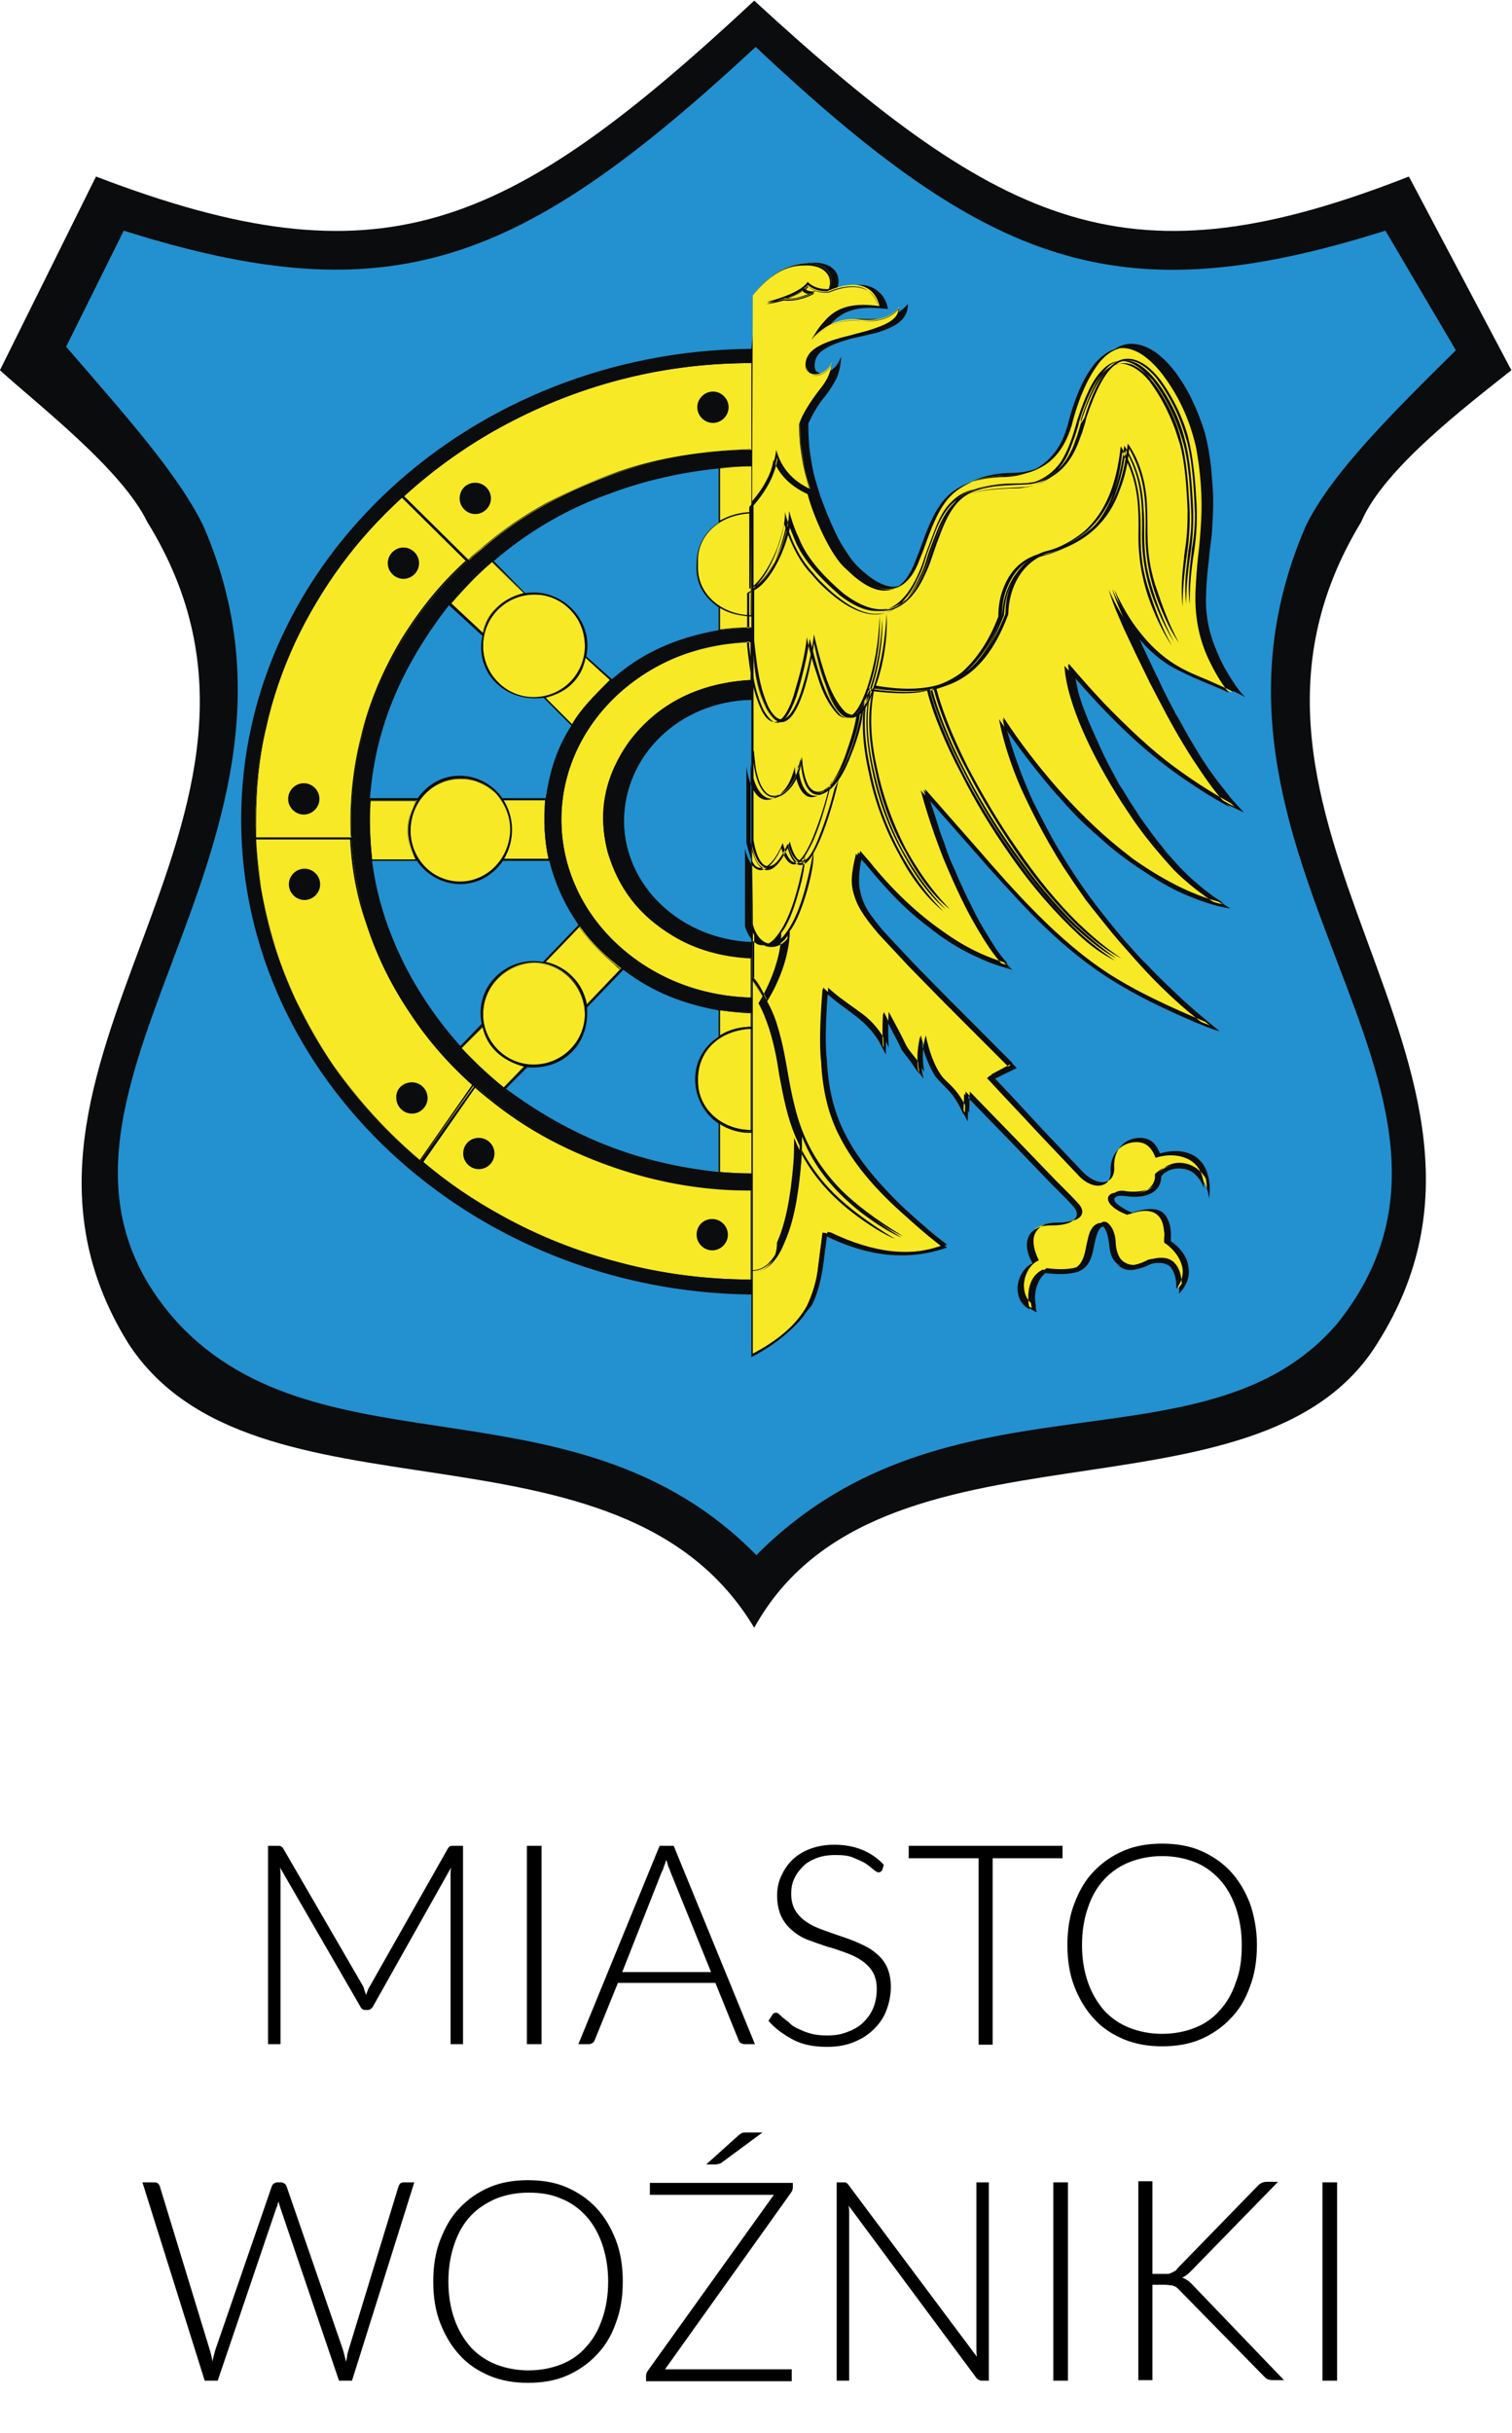
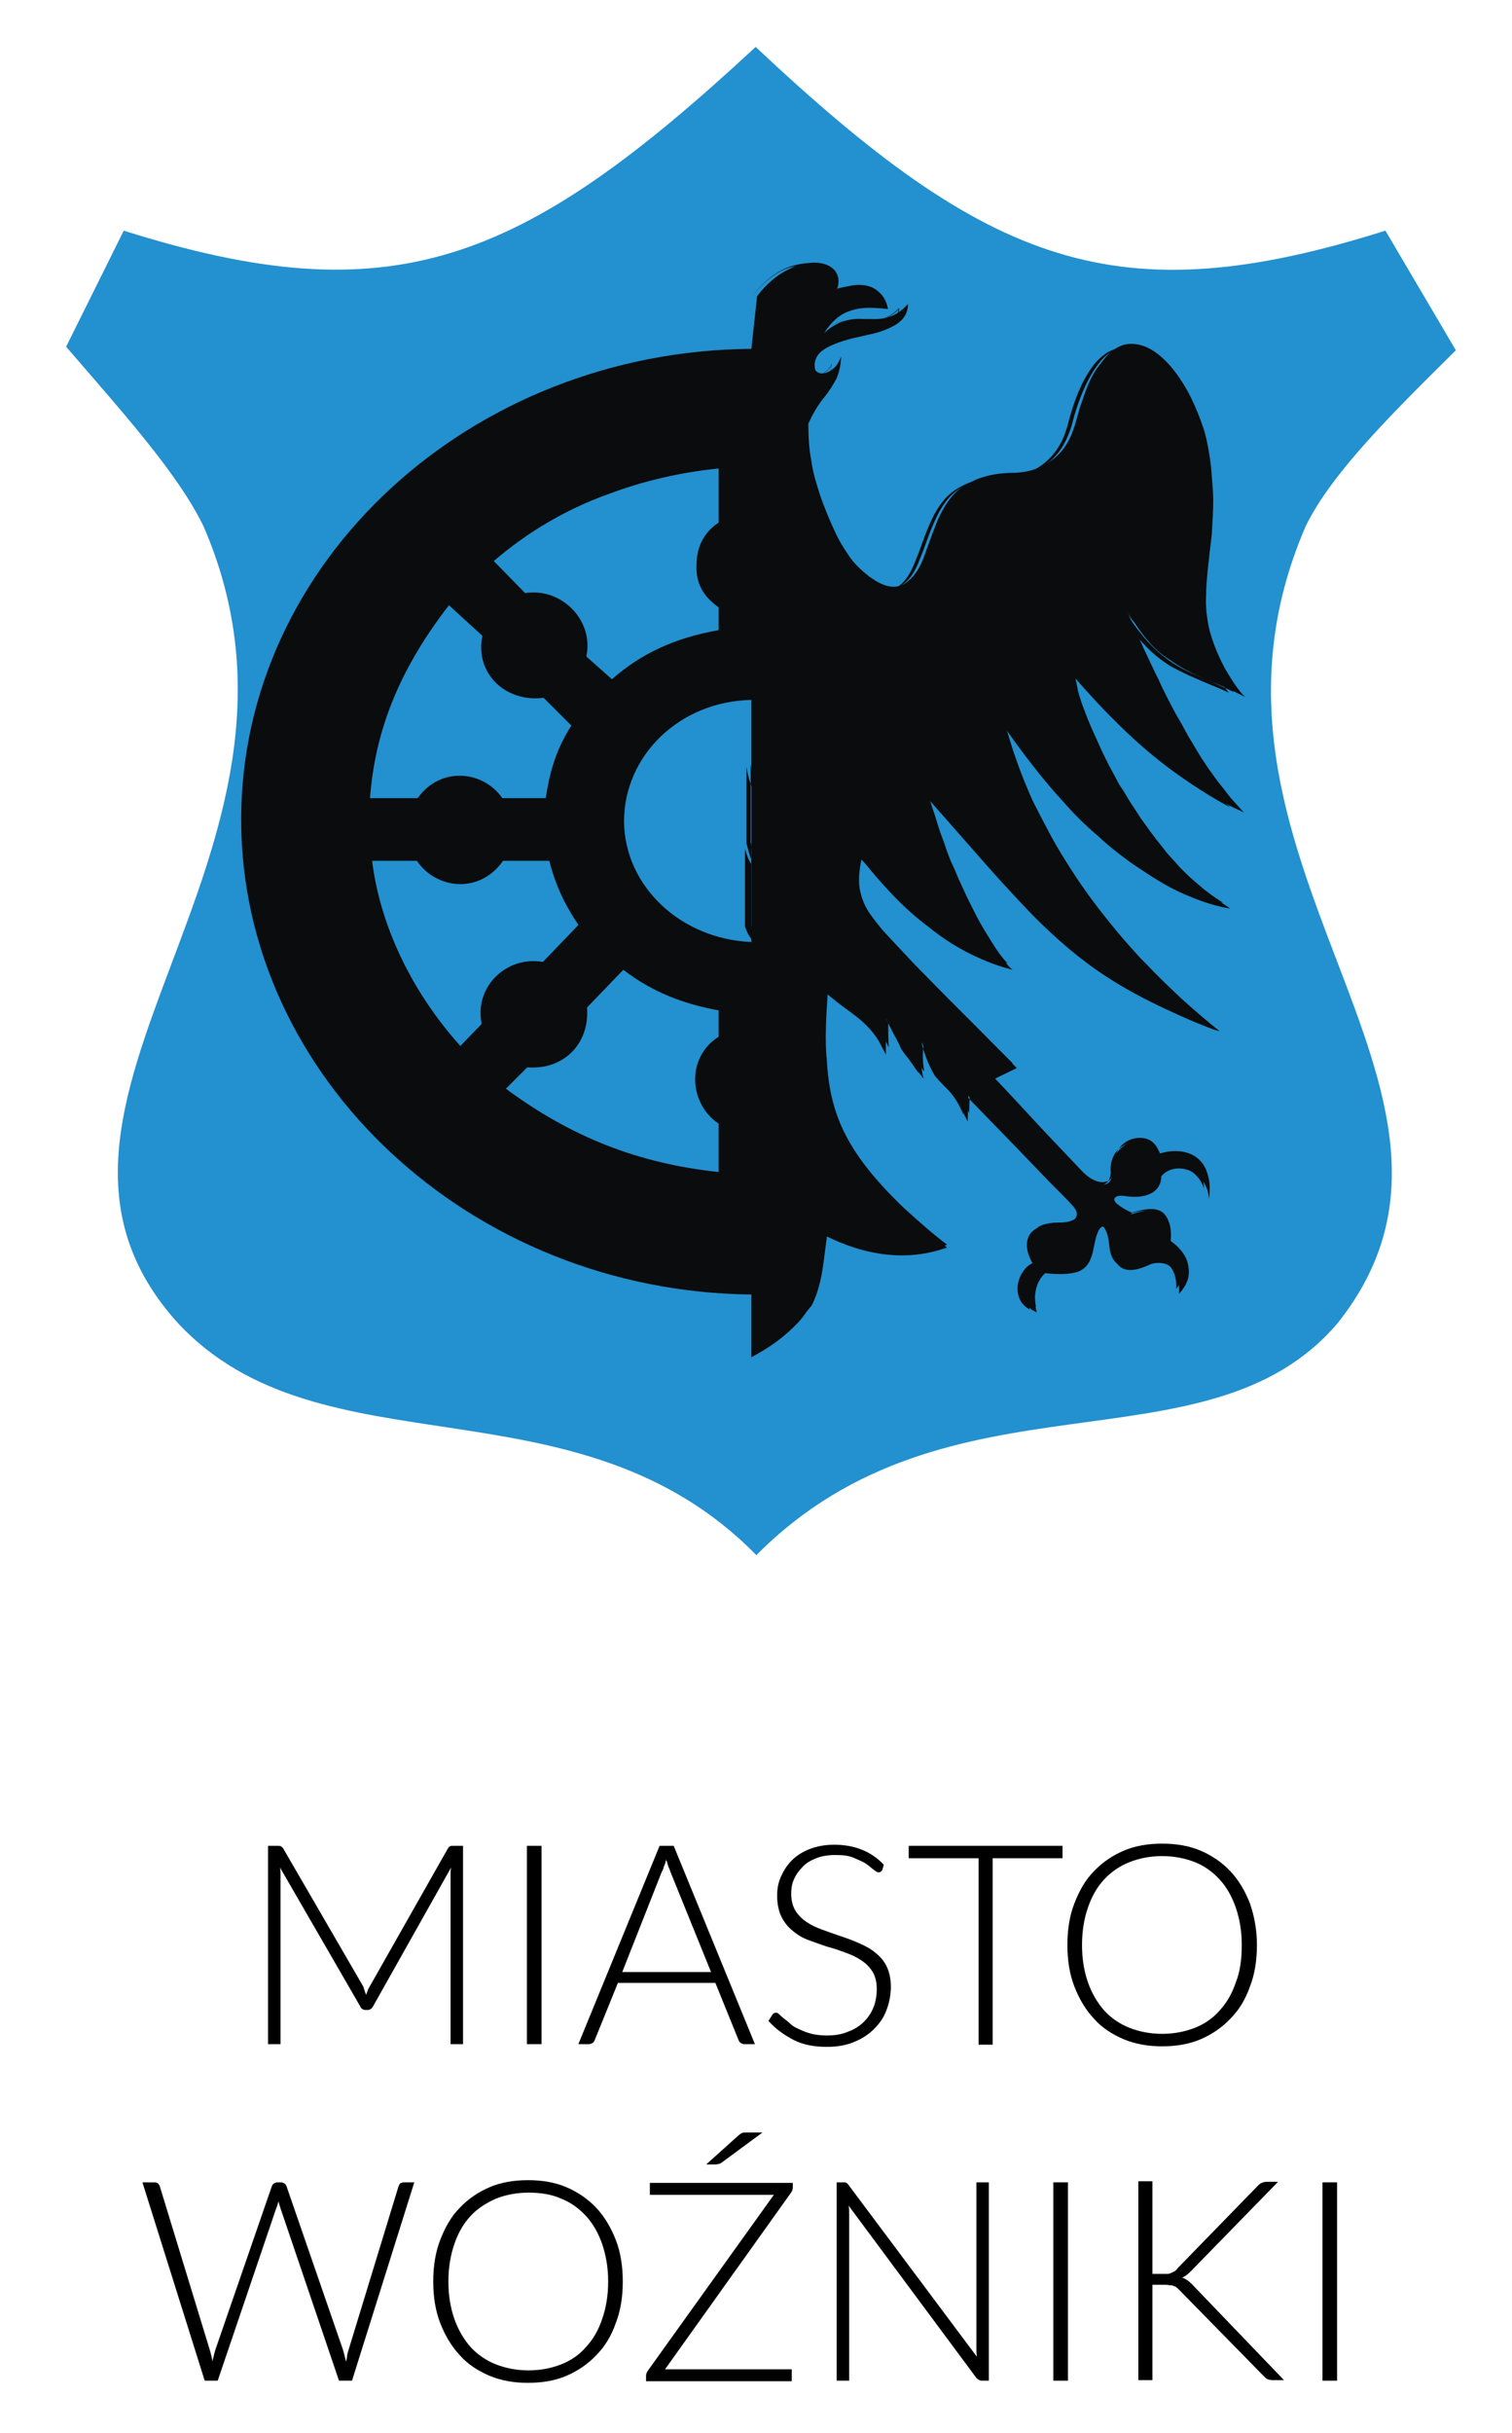
<svg xmlns="http://www.w3.org/2000/svg" version="1.1" id="Warstwa_1" x="0px" y="0px" viewBox="0 0 279.2 449" style="enable-background:new 0 0 279.2 449;" xml:space="preserve">
  <style type="text/css">
	.st0{fill-rule:evenodd;clip-rule:evenodd;fill:#0B0C0D;}
	.st1{fill-rule:evenodd;clip-rule:evenodd;fill:#2390CF;}
	.st2{fill-rule:evenodd;clip-rule:evenodd;fill:#F7E926;}
	.st3{fill:#0B0C0D;}
</style>
  <g id="Warstwa_x0020_1_4_" transform="matrix(1.314,0,0,1.314,-32.992,-46.66)">
    <g id="_80751648_4_">
-       <path id="_80784264_4_" class="st0" d="M131.1,264.1c-18.9-31.6-70.5-12.9-88-40c-24.2-39.1,28.7-73.3,2.7-115.3    c-3.6-7.4-15.2-16.3-20.7-21.3l13.5-27.2c40,15.3,57.5,7.9,92.5-24.7c35.5,32.6,53,40,92,24.7l14.4,27.2c-6.3,5-18,13.9-21.1,21.3    c-25.6,42.1,27,76.2,2.3,115.3C202,251.2,148.6,232.5,131.1,264.1L131.1,264.1z" />
      <path id="_80751864_4_" class="st1" d="M131.4,253.9c27-27.2,63.3-10.9,81.7-32.6c26-32.7-24.7-65.3-4.5-111.9    c3.6-7.4,12.1-15.8,21.1-24.7l-9.9-16.8c-37.7,11.9-55.7,5-88.5-25.8C98.2,72.8,80.2,79.8,42.5,67.9l-8.1,16.3    c8.1,9.4,15.7,17.8,19.3,25.2c20.2,46.5-31.4,81.2-3.6,111.9C70.3,243,106.2,228.2,131.4,253.9L131.4,253.9z" />
      <path id="_80751792_4_" class="st0" d="M130.7,84.5c-39.5,0.3-71.7,29.9-71.7,66.1c0,36.2,32.2,66.3,71.7,66.7l0,8.8    c2.5-1.3,4.7-2.9,6.4-4.7c1.7-1.7,2.9-4.2,3.3-7.6l0.6-4.8c5.8,2.9,11.6,3.7,17.2,1.7l-3.1-2.5l-2.7-2.4c-2.1-1.9-4.1-4-5.9-6.2    c-2.8-3.7-4.7-7.8-5.3-12.5c-0.5-3.2-0.5-7.4-0.1-12.2l1.6,1.3c0.9,0.7,1.9,1.4,2.8,2.1c1.1,0.9,2.1,1.8,3.1,3.4    c0.3,0.6,0.7,1.3,1,1.9c0-1.7,0-3.4,0-5.1c0.6,1.3,1.3,2.6,2,3.9c0.2,0.6,0.7,1.2,1.2,1.8c0.7,0.9,1.4,1.9,2.1,2.8    c-0.4-1.4-0.4-3.2-0.2-5.1c0.4,1.4,0.8,2.8,1.5,4.1c1.2,2,2.4,2.4,3.5,4.3l1.4,2.7l0.1-3.6l6.2,6.5l4.6,4.7l3.8,4    c1.5,1.5,0.8,2.4-1.7,2.7c-1.6-0.1-2.9,0.1-3.6,1c-1,1.3-0.9,2.8,0,4.5c-2.1,1.3-3.3,5.4,0.3,7c-0.6-2.3-0.1-4.4,1.2-5.5    c1.8,0.2,3.3,0.2,4.6-0.2c2.5-1,1.9-3.8,2.9-5.8c0.4-0.7,0.8-0.7,1.3-0.1c0.9,2,0.4,2.6,0.9,4.1c0.9,2,2.7,1.9,5.2,0.7    c2.3-0.6,4.1,0.7,3.9,4.2c2.3-2.5,1.6-5.1-1.2-7.1c0.2-2.1-0.1-3.6-1.3-4.2c-0.8-0.6-2.2-0.5-4.1,0.1c-2.4-0.6-3.8-3-0.8-2.5    c3,0.4,4.9-0.7,4.9-2.8c1.9-2.3,6.5-0.9,6.7,3.2c0.2-1.5,0.2-3-0.6-4.3c-1.3-2.1-3.9-2.4-6.1-1.7c-0.7-2-2.9-2.9-5.1-1.6    c-1.5,1.1-1.8,2.1-1.7,4c-0.3,1.7-1.3,2-3.1,1c-1.4-1.1-1.9-2-3.5-3.6c-1-1.1-2.1-2.2-3.1-3.3l-6.9-7.4l3.1-1.5l-5.6-5.7l-2.2-2.2    l-4.8-4.8c-2.6-2.7-5.1-5.2-7.1-7.6c-1.2-1.5-2-3-2.3-4.5c-0.3-1.2-0.2-2.8,0.2-4.7l4,4.8c1.7,1.8,3.4,3.4,5.3,4.8    c2.2,1.8,4.6,3.3,7.1,4.4c1.7,0.8,3.3,1.3,4.8,1.7c-0.8-0.6-1.5-1.8-2.3-2.9c-1-1.6-2.1-3.3-3-5.1l-0.4-0.8l-0.7-1.4l-0.6-1.3    l-0.6-1.3l-0.5-1.2l-0.6-1.3l-0.5-1.3l-0.4-1.2l-0.6-1.6l-0.5-1.6c-0.3-1-0.7-2.1-1-3.1l3.5,4l3.6,4.1l4.6,5.1    c1.6,1.8,3.3,3.5,5,5.1c1.9,1.9,3.9,3.6,5.9,5.1c2.1,1.6,4.2,2.9,6.4,4.1c2.6,1.4,5.4,2.7,8.2,3.9c1.3,0.5,2.8,1.2,3.6,1.3    c-1.7-1.3-3.4-2.8-5.2-4.4c-1.7-1.6-3.4-3.2-5-4.9l-0.4-0.4l-0.5-0.5l-1.1-1.2l-1.9-2.1l-1.5-1.8l-1.5-2c-1.2-1.6-2.3-3.1-3.4-4.8    c-1.1-1.7-2.1-3.3-3.1-5.1c-0.9-1.7-1.8-3.4-2.7-5.2c-0.8-1.8-1.5-3.5-2.1-5.2c-0.6-1.6-1.1-3.3-1.6-5c1.2,1.8,2.4,3.5,3.7,5.2    c1.3,1.7,2.6,3.3,4,4.8c1.6,1.9,3.3,3.6,5.2,5.2c1.8,1.7,3.9,3.3,6.2,4.8c2.2,1.5,4.4,2.8,6.7,3.7c1.9,0.8,3.8,1.4,5.7,1.7l-1.5-1    l-1.3-1l-0.9-0.7c-0.8-0.7-1.7-1.4-2.5-2.2l-0.9-0.9l-0.8-0.9l-1-1.1l-0.7-0.9l-0.8-1l-0.9-1.2l-0.5-0.7l-0.8-1.1l-0.9-1.4    l-0.6-0.9l-0.9-1.5l-0.6-0.9l-0.8-1.5c-0.9-1.6-1.7-3.3-2.4-4.9c-0.8-1.7-1.5-3.4-2.1-5.1c-0.2-0.7-0.5-1.4-0.6-2.2l-0.3-1.4    l-0.2-1l1.5,1.8l0.9,1.1l1.3,1.5l1.1,1.2l0.8,0.8l1.5,1.6l1.6,1.5l1.5,1.3l1.3,1.1l1.4,1.1l1.1,0.9l1.1,0.8l1.3,0.9l1.4,1l1.8,1.1    l2.2,1.3l2.1,1l-1-1.1l-0.9-1l-1-1.3l-0.8-1l-1.3-1.8l-1-1.5l-1.8-3l-1.1-2l-0.7-1.2l-1-1.9l-0.9-1.8l-0.5-1.1l-0.5-1l-1.7-3.6    l-0.7-1.6c-0.5-1-1-2.1-1.4-3.2c0.2,0.5,0.5,1,0.9,1.4c1.5,2.3,3.1,4.1,4.9,5.2c1.9,1.4,4.2,2.5,7.1,3.6c1.5,0.6,2.4,1.1,3.6,1.7    c-0.8-0.7-1.8-2.2-2.9-4.1c-0.9-1.7-1.6-3.4-2.1-5.2c-0.4-1.7-0.6-3.4-0.5-5c0-1.1,0.1-2.2,0.2-3.3l0.2-1.8    c0.1-1.2,0.3-2.4,0.4-3.5c0.1-1.6,0.2-3.2,0.2-4.7c0-1.5-0.2-3.2-0.3-4.7c-0.2-1.7-0.5-3.4-0.9-4.9c-0.6-1.9-1.3-3.6-2.1-5.2    c-0.9-1.7-1.9-3.2-3-4.4c-1.5-1.6-3.1-2.7-5-2.8c-1.8-0.1-3.3,1-4.7,3c-0.9,1.1-1.7,2.8-2.4,5c-0.6,1.5-0.8,3-1.5,4.7    c-0.7,1.7-1.7,2.9-3,3.8c-1.4,1-3,1.5-4.8,1.6c-2.8,0-5,0.5-6.7,1.5c-1.9,0.9-3.2,2.7-4.3,5.1c-0.6,1.5-1.2,3.1-1.8,4.8    c-0.6,1.8-1.5,3.3-2.9,4.2c-1.4,0.8-3,0.4-4.9-1c-1.3-1-2.3-2-3-3.1c-0.8-1.2-1.3-2-1.8-3.1c-0.9-1.9-1.6-3.7-2.1-5.1    c-0.5-1.6-1-3-1.3-5.1c-0.3-1.6-0.4-3.3-0.4-5.1c0.6-1.3,1.3-2.6,2.4-3.9c0.7-0.9,1.1-1.6,1.6-2.5c0.3-0.8,0.6-1.9,0.6-3    c-0.2,0.5-0.4,0.9-0.7,1.3c-1,1.1-2.3,1.4-2.9,0.6c-0.3-0.9,0-2,0.9-2.7c0.9-0.7,2.4-1.3,4.4-1.8l2.2-0.5c1.5-0.3,2.8-0.8,3.8-1.4    c1.1-0.7,1.7-1.6,1.7-2.9c-0.9,1-1.8,1.6-2.9,1.9c-1.1,0.3-2,0.2-3.5,0.2c-2-0.1-3.8,0.5-5.4,2c0.9-1.4,2-2.5,3.3-3    c1.5-0.6,2.8-0.7,5.7-0.4c-0.2-1-0.6-1.8-1.3-2.4c-1.3-1.2-3.3-1.3-5.9-0.3c0.4-1,0.3-1.9-0.2-2.6c-1.1-1.5-4-1.6-6.5-0.3    c-1.7,0.8-3.2,2.1-4.5,3.8L130.7,84.5L130.7,84.5z M94.5,114.3l4.4,4.5c5.1-0.8,9.7,3.8,8.6,8.9l3.6,3.2c4.1-3.6,8.8-5.8,15-6.9    l0-3.2c-2-1.4-3.3-3.3-3.1-6.1c0-2.4,1.1-4.5,3.1-5.8l0-7.6c-5.1,0.5-10.5,1.7-15.5,3.6C104.4,107.1,98.9,110.5,94.5,114.3    L94.5,114.3z M88.2,120.5l4.7,4.3c-1.1,5.2,3.2,9.4,8.6,8.7l3.9,3.9c-2.3,3.6-3.1,6.9-3.6,10.2l-6.1,0c-2.7-3.9-8.7-4.5-11.9,0    l-6.7,0C77.8,138.4,81,129.8,88.2,120.5L88.2,120.5z M77.4,156.4l6.3,0c2.7,4,8.8,4.7,12.1,0l6.5,0c0.9,3.5,2.2,6.2,4.1,9l-5,5.2    c-5-0.9-9.7,3.4-8.6,8.7l-3,3.1C82.8,174.6,78.5,165.3,77.4,156.4L77.4,156.4z M96.2,188.4l3-3c5.1,0.4,8.8-3.3,8.4-8.4l5.1-5.3    c4.2,3.2,8.5,4.8,13.4,5.7l0,3.7c-4.7,3-4.1,9.5,0,12.2l0,6.8C114.8,198.9,105.4,195.2,96.2,188.4L96.2,188.4z M130.7,133.8l0,34    c-9.9-0.4-17.8-7.8-17.9-16.9C112.8,141.6,120.6,134,130.7,133.8L130.7,133.8z" />
      <g>
-         <path id="_80751720_5_" class="st2" d="M130.9,213.9l0-40.7c1.2,1.6,2,3.3,2.8,5.4c0.7,2.1,1.2,4.5,1.6,6.8l0.3,1.5l0.3,1.7     l0.3,1.3c0.3,1.6,0.8,3.1,1.3,4.5l0,1.7c0,2.1-0.2,4.2-0.6,6.6c-0.4,2.6-0.9,4.7-1.6,6.5C134.2,212.2,132.8,213.8,130.9,213.9     L130.9,213.9z M126.3,193.3c1.2,0.8,2.8,1.2,4.4,1.1l0,5.9c-1.5,0-3.1-0.1-4.4-0.2L126.3,193.3L126.3,193.3z M126.3,177.4l0,3.5     c1.4-0.9,3-1.2,4.4-1.2l0-2C129.2,177.7,127.7,177.6,126.3,177.4z M77.2,147.9l6.5,0c-1.8,3.3-1.4,5.6-0.2,8.3l-6.1,0     C77.1,153.5,77,150.6,77.2,147.9z M92.9,179.6l-2.9,3.1c1.8,2,3.8,3.8,5.9,5.5l2.9-2.9C95.7,184.5,93.5,182.6,92.9,179.6z      M106.6,165.6l-4.8,5c2.7,0.6,5.2,2.8,5.8,6l4.8-5.1C110.3,169.8,108.4,168.2,106.6,165.6L106.6,165.6z M95.9,147.9l5.8,0     c-0.2,2.7-0.1,5.4,0.5,8.3l-6.3,0C97.6,153.3,97.3,150.2,95.9,147.9z M90,144.8c3.9,0.1,6.9,3.4,6.8,7.4c-0.1,4-3.4,7.2-7.2,7.1     c-3.9-0.1-6.9-3.4-6.8-7.4C82.9,147.9,86.1,144.7,90,144.8z M100.4,170.7c3.9,0.1,7,3.4,6.9,7.3c-0.1,4-3.4,7.1-7.4,7     c-3.9-0.1-7-3.4-6.9-7.3C93.1,173.8,96.4,170.6,100.4,170.7z M130.7,180v14.2c-4,0-7.4-2.8-7.5-6.7v-0.9     C123.4,182.6,126.5,180.1,130.7,180L130.7,180z M130.7,202.6l0,12.6c-12.8,0-24.8-3.3-35-8.9c-4-2.2-7.7-4.7-11.1-7.6l7.4-10.6     c0.9,0.8,1.8,1.5,2.8,2.3c5.5,4.3,11.9,7.6,19.4,9.8C119.6,201.8,125.1,202.7,130.7,202.6z M84.2,198.5     c-4.7-3.9-8.8-8.4-12.2-13.3c-2-2.9-3.8-6-5.3-9.2c-2.3-4.9-4-10.2-4.9-15.7c-0.4-2.3-0.6-4.6-0.7-6.9h13.4     c0.3,4.3,1,8.3,2.2,11.9c1.4,4.6,3.5,8.7,6.1,12.6c2.4,3.7,5.5,7.2,8.9,10.2L84.2,198.5L84.2,198.5z M61.1,153     c0-0.7-0.1-1.5-0.1-2.2c0-17.7,7.9-33.8,20.6-45.4l9.1,9c-3.6,3.3-6.3,6.6-9,10.9c-2.5,4.1-4.6,8.9-5.8,13.9     c-1.2,4.3-1.6,9.3-1.4,13.7c0,0.1,0,0.1,0,0.2H61.1L61.1,153z M81.9,105.2c4.6-4.2,9.8-7.8,15.5-10.7c10-5.1,21.2-8,33.3-8     l0,12.2c-6.6,0.1-12.8,1.1-18.5,3.1c-7.4,2.5-13.7,6-18.9,10.4c-0.8,0.7-1.6,1.3-2.3,2L81.9,105.2L81.9,105.2z M130.7,175.6     c-14.7-0.3-26.7-11.4-26.7-25c0-13.5,11.9-24.6,26.6-25v5.4c-6.9,0.4-12.9,3-17.2,8.8c-3.2,4.6-4.4,9.6-2.9,15.2     c1.5,5.2,4.5,8.9,9.1,11.7c3.2,1.9,6.9,3,11.1,3.2L130.7,175.6L130.7,175.6z M94.3,114.4l4.4,4.4c-3.3,0.8-5.2,3.1-5.7,5.6     l-4.5-4.2C90.2,118.2,92.1,116.2,94.3,114.4z M107.4,127.9l3.4,3.1c-2.3,2.3-4.1,4.1-5.3,6.2l-3.7-3.7     C105,132.6,106.8,130.8,107.4,127.9L107.4,127.9z M100.4,119c3.9,0.1,7,3.4,6.9,7.4c-0.1,4-3.4,7.1-7.4,7c-3.9-0.1-7-3.4-6.9-7.4     C93.1,122,96.4,118.9,100.4,119z M126.3,120.9l0,3.1c1.6-0.2,3.1-0.3,4.4-0.3v-1.6C129.3,122,127.7,121.7,126.3,120.9z      M130.7,107.6l0,14.3c-4.1,0-7.5-2.9-7.5-6.6v-0.9C123.1,110.7,126.1,107.8,130.7,107.6L130.7,107.6z M126.3,101.2l0,7.4     c1.5-0.8,2.7-1.1,4.4-1.2l0-6.4C129.3,101,127.7,101.1,126.3,101.2z M130.9,114.7v-8.2c1.8-2,2.9-4.1,3.4-6.7     c0.8,2.3,2.5,3.8,4.8,4.9c0.8,2.9,3.3,8.7,5.4,10.5c4.1,4.1,7.4,4.2,9.5-0.5l0.8-2c1-2.9,1.9-5.4,3.4-7.1     c1.9-2.3,4.9-3.3,8.7-3.3c4.4-0.1,7.3-2.7,8.5-6.4l0.2-0.6c1-3.9,2.3-6.9,4-9c2.9-3.4,6.3-2.1,9.3,1.7c2.2,3,3.8,6.4,4.8,10.4     c0.7,3.3,0.9,6.8,0.7,10.3c-0.1,3.4-0.7,6.4-0.8,10c-0.1,3.6,0.5,6.9,2.2,10.1c0.8,1.5,1.5,2.7,2.5,4c-3-1.6-5.1-1.9-8.3-3.9     c-3.7-2.4-6.5-5.9-8.6-10.7c0.5,1.7,1.4,3.6,2.1,5.3l1.7,3.6l2,4.1l1.2,2.3c1.5,3,3.1,5.7,4.8,8.4c1.7,2.6,3.6,5.3,5.4,6.9     c-3.1-1.6-5.9-3.5-8.7-5.6c-3.4-2.6-6.6-5.6-9.8-8.9c-1.7-1.9-3.4-3.7-4.9-5.5c0.2,2.3,1.1,5.6,2.6,9.2c1.5,3.5,3.4,6.9,5.5,10.1     l1.2,1.8c1.8,2.6,3.8,5.2,6.1,7.6c1.8,1.9,4,3.5,6.3,5c-3.9-0.9-8-2.9-12.7-6.2l-1.9-1.5c-3.4-2.8-6.2-5.6-8.6-8.3     c-2.9-3.3-5.5-6.8-7.7-10.1c0.7,3.7,2.1,7.6,3.5,10.6c1.1,2.5,3,6.2,5.5,10.1l1.6,2.4l0.7,1l0.9,1.3l1.1,1.4     c1.1,1.4,2.2,2.9,3.5,4.3l2.2,2.5c2.3,2.5,4.9,5,7.5,7.4l2.6,2.1c-5.8-2.3-10.5-4.6-14.5-7.2c-3.4-2.2-6.6-4.9-9.8-8.2     c-3.1-3.1-5.8-6.2-8.5-9.3l-7.4-8.4c0.8,2.9,1.9,6.3,3.2,9.6c1.5,3.6,3.1,7.1,4.8,9.9c1.2,2,2.3,3.7,3.6,5.1     c-2.9-0.9-5.8-2.2-8.8-4.3c-4.1-2.8-7.6-6.3-10.6-10l-1.4-1.5c-0.7,2.8-0.7,4.3-0.2,6c0.4,1.6,1.7,3.3,3.4,5.3l4.2,4.5l5,5.1l9,9     l-3.1,1.6c2.3,2.5,4.7,5,7.1,7.6l5.6,5.9c2,2.2,4.6,2.2,4.7-0.3c-0.3-2.4,1.5-4.2,3.6-4.2c1.6,0,2.3,0.9,2.8,2.2     c3.6-1.2,6.9,0.5,6.9,4.5c-1-3.1-4.7-4.4-6.9-2.1c0.2,2.1-2.1,3.1-4.7,2.7c-1.7-0.4-2.5,0.6-1.4,1.7c0.6,0.5,1.4,1,2.2,1.3     c3.3-1.1,5.1-0.5,5.2,2.4c0,0.5-0.1,1-0.1,1.5c2.4,1.6,3.7,4.3,1.7,6.5c0.1-3.1-1.6-4.6-4.2-4c-2.8,1.5-5,1-5.2-2.1     c-0.1-2.6-1.6-3.9-2.5-2.4c-1,1.9-0.5,5.3-3.1,5.8c-1.2,0.3-2.6,0.3-4.1,0.1c-1.4,0.9-2,3-1.5,5.4c-2.9-1.6-1.7-5.6,0.4-6.5     c-1.6-3.2-0.5-5.4,2.6-5.3c3,0,4.3-1.1,3.1-2.6c-0.8-1.1-2.3-2.4-3.4-3.6l-5.1-5.3l-6.9-7.1l-0.1,3c-1.7-3.7-2.7-3.7-4-5.4     c-0.9-1.3-1.6-3.3-2.2-5.5c-0.4,1.6-0.6,3.3-0.2,5.2c-0.5-0.8-0.9-1.3-1.4-2.1c-0.5-0.6-0.8-1-1.1-1.5c-0.8-1.7-1.7-3.3-2.5-4.9     c-0.1,1.7-0.1,3.3,0,5c-1-2.3-2.5-3.9-4.4-5.2c-1.7-1.2-3.2-2.3-4.1-3.2c-0.3,4.1-0.5,7.8-0.2,10.2c0.2,4,1,7.6,2.7,10.7     c1.7,3.4,4.5,6.8,8.3,10.3c2.1,1.9,3.9,3.5,5.9,5c-5,1.8-10.5,1.1-16.2-1.7l-0.6-0.1l-0.6,4.6c-0.2,2.1-0.8,4-1.6,5.7     c-1.4,2.5-3.8,4.7-7.6,6.7v-11.6c1.8-0.1,3.3-1.5,4.5-4.4c1.3-2.9,1.9-6.7,2.3-11.1c0.1-1.3,0.1-2.4,0.1-3.7     c1.6,4.1,4.2,7.5,8.2,10.6c2.2,1.6,4.5,3.1,6,3.7c-3.8-2.3-6.7-4.5-8.7-6.5c-3.3-3.4-5.4-7.1-6.5-11.7c-1-3.8-1.2-7.3-2.4-11.2     c-0.4-1.4-0.9-2.5-1.5-3.6c2.1-3.3,3.2-7.1,3.2-9.9c1.8-2.2,3.6-9.2,3.3-10.9c-1.1,5.7-2.3,9.5-4.3,11.8c-2,2.1-3.7,0.2-4.2-1.8     c0-3.8-0.1-7.3-0.1-11c1.2,4.8,3.6,3.4,5.1-0.1c0.8,2.9,2.4,3.2,3.7,0.6c1.1-2,2.2-5.1,3.2-9.1l0.2-0.8l-0.4,1     c-0.7,2.7-1.5,5.1-2.5,7.6c-1.7,4-3.1,3.7-4,0.2c-1.3,3.1-3.1,4.5-4.2,2.6c-0.4-0.6-0.7-1.7-0.9-2.8l0-10.9     c0.5,4.2,2.3,5.8,4.3,4.4c1.2-0.9,2-2.2,2.4-4.2c0.2,3.4,1.6,5.2,3.6,3.9c1.4-0.9,2.5-2.7,3.5-5.4c0.8-2,1.4-4,1.6-5.9     c0.5-0.7,0.9-1.4,1.2-2.3c-0.6,3-0.4,6.5,0.5,10.6c0.7,3.5,2.1,7.8,4.2,11.4c1.6,3.1,3.9,6.3,6.3,8.1c-2.8-2.9-4.7-5.8-6.2-8.5     c-2-3.9-3.3-7.7-4.1-11.6c-0.9-4-1-7.6-0.3-10.9c3.6,0.5,6.4,0.5,8.3,0c0.7,2.9,2.6,7.7,4.8,11.7c2,3.9,4.3,7.6,6.8,11.3     c2.9,4.2,6.1,8,9.6,11.2c1.8,1.6,3.6,2.9,5.2,3.7c-2.4-1.6-4.2-3.2-5.9-4.8c-3.2-3.1-6.1-6.7-8.9-10.8c-2.6-3.7-4.8-7.5-6.8-11.3     c-2.4-4.8-3.7-8.3-4.4-11c4.4-1,7.7-4,10.1-10.4c0.1-4.1,2.1-7.3,5.3-8.5c5-1.2,8.6-4.1,10.3-8.8c0.8-2,1.2-3.8,1.4-6     c1.7,3.2,2.4,5.8,2.3,11.3c-0.1,3.6,0.5,7.2,2,10.8c0.8,2,1.7,3.8,2.7,5.2c-1.6-2.9-2.5-5.7-3.4-8.3c-1.4-4.7-0.9-7.4-1.1-10.9     c-0.1-3.2-1-6.4-2.7-8.8c-0.7,5.9-2.4,9.6-5.1,11.9c-2,1.7-4.2,2.7-6.7,3.3c-2.4,0.9-4,2.6-4.9,5.3c-0.3,1-0.5,2.2-0.5,3.4     c-1.4,3.6-3.1,6.1-5.1,7.8c-3.6,2.8-7.8,3.2-13.1,2.3c1.1-3,1.7-7,1.5-10.1c-0.2,3.6-0.7,6.7-1.7,9.9c-1.3,3.7-2.6,5-4.1,3.9     c-1.1-1.1-2.1-2.9-2.9-5.4c-0.6-1.8-1.1-3.7-1.5-5.5c-0.4,3.1-1.1,5.8-1.9,8.3c-1.6,4.4-3.1,4.5-4.5,1.9c-1.3-2.9-1.6-5.6-2-9.3     v-7.1c1.8-0.9,3.8-4.2,4.8-7.9c0.2-0.7,0.3-1.2,0.4-1.9c0.9,2.9,2.1,5.2,3.8,7c0.6,0.7,1.3,1.4,2,2.1c2.6,2.4,5.1,3.8,7.3,3.6     c2.2-0.1,4.3-1.9,5.7-5.1c0.8-1.6,1.1-3,2-5.3c1.2-3.3,2.5-5.5,4.9-6.4c2.8-1,5.6-0.8,7.9-1c3.2-0.5,5.4-2.4,6.7-5.7l0.6-1.6     l0.4-1.3l0.2-0.8c1.3-3.8,2.6-6.4,4.2-7.5c1.8-1.1,3.7-0.2,5.6,2c1.8,2.4,3.2,5.1,4.1,8.2c0.6,1.8,1,4.5,1.2,8.1l0.1,2     c0.1,2.2-0.1,4.1-0.4,5.7c-0.1,1.5-0.7,4.5-0.3,7.8c0-2.5,0.2-4.9,0.6-7.3c0.4-2.6,0.5-5.2,0.3-7.8c-0.1-2-0.4-5.5-1.1-8.3     c-0.6-2.4-2-5.5-3.9-8.1c-2.6-3.4-5.4-3.9-7.3-1.6c-1.3,1.3-2.4,3.7-3.4,6.9L177,95c-1.3,4.7-2.6,6.8-5.8,8     c-2.2,0.7-4.4,0.2-8.1,1c-2.9,0.5-4.6,2.2-6,6c-0.6,1.4-1.2,3-1.7,4.7c-1.3,3.4-2.8,5.5-4.8,6.2c-2,0.7-4.2,0.1-6.9-1.9     c-3.1-2.6-5.3-5.1-6.4-8c-0.6-1.3-1-2.6-1.3-3.7c0.1,1.4-0.4,3.1-1,4.9c-1,2.7-2.6,5.2-4,6L130.9,114.7L130.9,114.7z      M130.9,166.4c1.2,3,4,2.3,5,0.3c-0.2,3.1-1.2,6-3.1,9.2c-0.6-1.3-1.2-2.4-1.9-3.1V166.4z M131,138.4l0-11c0.2,3,0.7,5.2,1.8,7.5     c1.1,2.1,2.3,2.8,3.7,1c1-1.4,1.9-3.9,2.6-7.6c0.2-0.9,0.3-1.6,0.4-2.5c0.5,2.5,1.1,4.7,2.1,7.1c1.4,3.2,2.9,4.2,4.5,2.8     c-0.6,3-1.4,5.4-2.5,7.7c-1.9,3.5-3.7,4.4-4.9,2.5c-0.5-1-0.8-2.2-0.9-4c-0.7,2.9-1.8,4.7-3.2,5.3c-1.4,0.5-2.5-0.6-3.1-3     c-0.3-1-0.3-2.3-0.5-3.3L131,138.4L131,138.4z M130.9,77c2.3-3,4.7-4.2,7.3-4.5c2.8-0.2,4.3,1.3,3.5,3.5l0,0.1     c-1.3,0.1-2.4-0.3-3.1-1c-0.6,1-2.9,2.1-5.7,2.8c0.4,0,1.2-0.1,2.5-0.5c1.2,0.3,3.3-0.3,4.3-1c-0.6,0.1-1.1,0-1.6-0.4     c0.2-0.1,0.4-0.3,0.6-0.5c0.7,0.6,1.6,0.9,2.9,0.8c3.3-1.4,6.3-1.1,7.1,2.2c-3.5-0.5-6,0-7.8,2.2c-0.7,0.7-1.2,1.6-1.6,2.3     c1.7-1.8,3.9-3,6.8-2.6c2.4,0.2,4.2-0.3,5.4-1.8c-0.1,1.8-1.9,2.5-4,3.2c-0.9,0.3-1.9,0.5-2.9,0.8c-3.8,0.9-6.3,2-6.2,4     c-0.2,2.1,2.7,1.9,3.6-0.2c-0.1,1.5-0.8,2.7-1.7,3.8c-1.4,1.8-2.4,3.5-2.8,4.7c0,0.8,0.1,1.6,0.1,2.5c0.1,1.1,0.3,2.2,0.5,3.4     c0.2,1.2,0.5,2.3,0.9,3.4c-2.4-1.1-4.1-2.9-4.8-5.5c-0.4,2.7-1.5,5-3.4,7.2L130.9,77L130.9,77z M135.6,77.4     c0.7-0.2,1.5-0.6,2.3-1.1c0.3,0.3,0.6,0.4,1.1,0.4C137.5,77.3,136.4,77.6,135.6,77.4z" />
        <path class="st3" d="M130.9,225.8C130.9,225.8,130.9,225.8,130.9,225.8C130.9,225.8,130.9,225.8,130.9,225.8l0-11.6c0,0,0,0,0,0     c1.9-0.1,3.4-1.5,4.5-4.3c1.2-2.7,1.9-6.3,2.3-11.1c0.1-1.3,0.1-2.5,0.1-3.7c0,0,0,0,0,0c0,0,0,0,0,0c1.6,4.1,4.3,7.5,8.2,10.6     c2.1,1.6,4.3,3,5.8,3.6c-3.4-2.1-6.4-4.3-8.5-6.4c-1.7-1.7-3-3.5-4.1-5.4c-1.1-1.9-1.9-4-2.5-6.4c-0.4-1.6-0.7-3.3-1-4.8     c-0.4-2.1-0.7-4.2-1.4-6.4c-0.4-1.3-0.8-2.3-1.5-3.6c0,0,0,0,0,0c2-3.2,3.2-7,3.2-9.9c0,0,0,0,0,0c0.8-1,1.7-3,2.4-5.6     c0.6-2.2,1-4.2,0.9-5.1c-1.1,5.9-2.4,9.5-4.3,11.7c-0.7,0.8-1.5,1-2.2,0.9c-0.5-0.1-0.9-0.5-1.3-1c-0.3-0.5-0.6-1-0.8-1.7     c0,0,0,0,0,0c0-1.9,0-3.7,0-5.5c0-1.8,0-3.6,0-5.5c0,0,0,0,0,0c0,0,0,0,0,0c0.5,1.9,1.2,3,2.1,3.1c0,0,0.1,0,0.1,0     c1,0,2-1.2,2.9-3.1c0,0,0,0,0,0c0,0,0,0,0,0c0.4,1.4,1,2.3,1.7,2.4c0,0,0.1,0,0.1,0c0.6,0,1.3-0.6,1.9-1.8c1.1-2,2.2-5.1,3.2-9.1     l0.1-0.7l-0.4,0.8c-0.8,3.2-1.6,5.4-2.5,7.6c-0.8,1.9-1.6,2.9-2.3,2.9c0,0,0,0-0.1,0c-0.6,0-1.2-0.9-1.7-2.7     c-0.9,2.1-2,3.4-3,3.4c0,0,0,0-0.1,0c-0.5,0-0.9-0.3-1.2-0.9c-0.4-0.6-0.6-1.6-0.9-2.7l0-0.1l0-10.9c0,0,0,0,0,0c0,0,0,0,0,0     c0,0,0,0,0,0c0.3,2.5,1.1,4.2,2.2,4.7c0.6,0.3,1.4,0.2,2.1-0.4c1.2-0.9,2-2.2,2.4-4.2c0,0,0,0,0,0c0,0,0,0,0,0c0,0,0,0,0,0     c0.1,2.1,0.7,3.7,1.7,4.2c0.6,0.3,1.2,0.2,1.9-0.3c1.4-0.9,2.5-2.6,3.5-5.4c0.9-2.3,1.4-4.2,1.6-5.9c0,0,0,0,0,0     c0.5-0.6,0.9-1.4,1.2-2.3c0,0,0,0,0,0c0,0,0,0,0,0c-0.6,3-0.4,6.5,0.5,10.6c0.8,4,2.4,8.2,4.2,11.4c1.8,3.4,4,6.3,6.1,8     c-2.3-2.4-4.3-5.1-6.1-8.4c-1.9-3.6-3.2-7.4-4.1-11.6c-0.9-4.1-1-7.6-0.3-10.9c0,0,0,0,0,0c3.9,0.5,6.5,0.5,8.3,0c0,0,0,0,0,0     c0,0,0,0,0,0c0.7,3,2.7,7.8,4.8,11.7c1.9,3.8,4.2,7.6,6.8,11.3c3.2,4.6,6.3,8.3,9.6,11.2c1.7,1.5,3.4,2.8,5,3.6     c-2.4-1.7-4.3-3.4-5.7-4.7c-3-2.9-5.9-6.4-9-10.8c-2.6-3.7-4.9-7.5-6.8-11.3c-2.2-4.3-3.6-8-4.4-11c0,0,0,0,0,0c0,0,0,0,0,0     c2.3-0.5,4.2-1.5,5.8-3.2c1.7-1.7,3.1-4.1,4.3-7.2c0.1-2,0.6-3.9,1.5-5.3c0.9-1.5,2.3-2.6,3.9-3.1c2.5-0.6,4.7-1.7,6.4-3.1     c1.8-1.5,3.1-3.4,3.9-5.7c0.7-1.9,1.1-3.7,1.4-6c0,0,0,0,0,0c0,0,0,0,0,0c1.8,3.4,2.4,6.1,2.3,11.3c-0.1,3.8,0.6,7.4,2,10.7     c0.8,2,1.7,3.7,2.5,5c-1.5-2.9-2.5-5.6-3.2-8c-1-3.3-1-5.7-1-7.9c0-0.9,0-1.9-0.1-2.9c-0.1-3.3-1.1-6.4-2.7-8.8     c-0.6,5.6-2.3,9.3-5.1,11.9c-1.8,1.5-4,2.6-6.7,3.4c-2.4,0.9-4,2.6-4.9,5.3c-0.3,0.9-0.5,2.1-0.5,3.4c0,0,0,0,0,0     c-1.3,3.4-3,6-5.1,7.8c-3.3,2.5-7.3,3.2-13.2,2.3c0,0,0,0,0,0c0,0,0,0,0,0c1-2.9,1.6-6.7,1.5-9.7c-0.2,3.5-0.7,6.6-1.7,9.6     c-0.9,2.5-1.8,3.9-2.7,4.2c-0.5,0.1-0.9,0-1.4-0.3c-1.2-1.2-2.1-3-2.9-5.4c-0.6-1.9-1.1-3.8-1.5-5.4c-0.4,2.7-1,5.3-1.9,8.2     c-0.9,2.4-1.7,3.6-2.6,3.6c0,0-0.1,0-0.1,0c-0.6,0-1.2-0.6-1.9-1.8c-1.3-2.8-1.6-5.4-2-9l0-0.3v-7.1c0,0,0,0,0,0     c0.9-0.5,1.8-1.5,2.7-2.9c0.9-1.4,1.6-3.2,2.1-5c0.2-0.7,0.3-1.2,0.4-1.9c0,0,0,0,0,0c0,0,0,0,0,0c0,0,0,0,0,0     c0.9,3,2.2,5.3,3.8,7c0.6,0.8,1.4,1.5,2,2.1c2.7,2.5,5.2,3.8,7.2,3.6c2.3-0.1,4.3-2,5.7-5.1c0.5-0.9,0.8-1.8,1.1-2.8     c0.2-0.7,0.5-1.5,0.9-2.5c1.2-3.2,2.4-5.5,4.9-6.4c2.1-0.7,4.2-0.8,6.1-0.9c0.7,0,1.3-0.1,1.9-0.1c1.6-0.2,3-0.8,4.1-1.8     c1.1-0.9,2-2.3,2.6-3.9l0.6-1.6l0.4-1.3l0.2-0.8c1.4-4.1,2.7-6.4,4.3-7.5c0.9-0.6,1.8-0.6,2.8-0.3c0.9,0.4,1.8,1.1,2.9,2.2     c1.8,2.4,3.2,5.2,4.1,8.2c0.6,1.8,1,4.5,1.2,8.1l0.1,2c0.1,2.1-0.1,4-0.4,5.7c0,0.3-0.1,0.6-0.1,1c-0.2,1.6-0.5,3.9-0.2,6.4     c0-2.1,0.2-4.3,0.6-7c0.4-2.6,0.5-5.2,0.3-7.8c-0.1-1.6-0.3-5.4-1.1-8.3c-0.6-2.6-2.1-5.7-3.9-8.1c-1.5-1.9-3-3-4.5-3     c-1,0-2,0.4-2.8,1.4c-1.2,1.3-2.3,3.5-3.4,6.9L177,95c-0.7,2.5-1.4,4.1-2.2,5.3c-0.9,1.3-2,2.1-3.6,2.7c-1.1,0.4-2.2,0.4-3.4,0.4     c-1.3,0-2.8,0.1-4.6,0.5c-1.5,0.3-2.6,0.8-3.6,1.8c-0.9,0.9-1.7,2.3-2.5,4.2c-0.6,1.6-1.2,3.1-1.7,4.7c-1.3,3.4-2.9,5.5-4.8,6.2     c-2,0.7-4.2,0.1-6.9-1.9c-3.4-2.9-5.4-5.4-6.4-8c-0.6-1.2-1-2.5-1.3-3.6c0,1.5-0.5,3.3-1,4.7c-1.1,2.9-2.7,5.3-4,6c0,0,0,0,0,0     c0,0,0,0,0,0l0-3.3h0h0v-8.2c0,0,0,0,0,0c1.9-2.2,3-4.3,3.4-6.7c0,0,0,0,0,0c0,0,0,0,0,0c0.8,2.1,2.3,3.7,4.8,4.9c0,0,0,0,0,0     c0.4,1.5,1.3,3.8,2.2,5.7c1.1,2.3,2.3,4,3.2,4.8c2,2,3.9,3.1,5.4,3.1c0.2,0,0.4,0,0.6-0.1c1.4-0.3,2.6-1.4,3.5-3.5l0.8-2     c1-2.8,1.9-5.3,3.4-7.1c0.9-1.1,2.2-1.9,3.6-2.5c1.4-0.5,3.1-0.8,5.1-0.8c2.1-0.1,3.9-0.7,5.4-1.8c1.4-1.1,2.4-2.6,3.1-4.6     l0.2-0.6c1-4,2.4-7,4-9c1.1-1.3,2.4-2,3.7-2c0,0,0.1,0,0.1,0c1.8,0,3.7,1.3,5.6,3.6c2.3,3,3.8,6.4,4.8,10.4     c0.6,3.3,0.9,6.8,0.7,10.3c-0.1,1.6-0.2,3.2-0.4,4.7c-0.2,1.7-0.3,3.4-0.4,5.3c-0.1,3.8,0.6,7,2.2,10.1c0.8,1.6,1.5,2.7,2.5,4     c0,0,0,0,0,0c0,0,0,0,0,0c-1.4-0.7-2.6-1.2-3.7-1.7c-1.4-0.6-2.8-1.1-4.6-2.2c-1.9-1.2-3.5-2.7-4.9-4.5c-1.4-1.7-2.5-3.7-3.6-6     c0.4,1.2,0.9,2.5,1.4,3.7c0.2,0.5,0.4,0.9,0.6,1.4l1.7,3.6l2,4.1l1.2,2.3c1.5,2.9,3.1,5.6,4.8,8.4c1.8,2.8,3.6,5.4,5.4,6.9     c0,0,0,0,0,0c0,0,0,0,0,0c-2.8-1.5-5.7-3.3-8.8-5.6c-3.1-2.3-6.2-5.2-9.8-8.9c-1.5-1.6-3.3-3.6-4.9-5.5c0.2,2.4,1.1,5.7,2.6,9.1     c1.4,3.3,3.2,6.6,5.5,10.1l1.2,1.8c1.8,2.7,3.9,5.2,6.1,7.6c1.7,1.8,3.8,3.4,6.3,5c0,0,0,0,0,0c0,0,0,0,0,0     c-3.8-0.9-8-2.9-12.7-6.2l-1.9-1.5c-3.1-2.5-5.9-5.3-8.6-8.3c-2.7-3.1-5.3-6.4-7.7-10.1c0.4,1.9,1.3,5.7,3.5,10.6     c0.8,1.9,2.7,5.7,5.5,10.1l1.6,2.4l0.7,1l0.9,1.3l1.1,1.4c1.2,1.5,2.3,2.9,3.5,4.3l2.2,2.5c2.3,2.6,4.9,5,7.5,7.4l2.6,2.1     c0,0,0,0,0,0c0,0,0,0,0,0c-6.3-2.6-10.8-4.8-14.5-7.2c-3.2-2.1-6.4-4.8-9.8-8.2c-3.1-3.1-5.9-6.3-8.5-9.3l-7.3-8.3     c0.8,2.9,1.9,6.2,3.2,9.5c1.8,4.3,3.3,7.5,4.8,9.9c1,1.7,2.2,3.6,3.6,5.1c0,0,0,0,0,0c0,0,0,0,0,0c-3.1-0.9-6-2.3-8.8-4.3     c-3.8-2.6-7.3-5.9-10.6-10l-1.3-1.5c-0.7,2.8-0.7,4.3-0.2,5.9c0.5,1.7,2,3.6,3.4,5.3l4.2,4.5l5,5.1l9,9c0,0,0,0,0,0c0,0,0,0,0,0     l-3,1.6c2.3,2.4,4.7,5,7.1,7.6l5.6,5.9c1.2,1.3,2.6,1.9,3.6,1.5c0.6-0.2,1-0.9,1-1.8c-0.1-1.2,0.2-2.3,0.9-3.1     c0.7-0.8,1.7-1.2,2.7-1.2c0,0,0,0,0,0c1.7,0,2.4,1.1,2.8,2.2c2-0.6,3.8-0.4,5.1,0.5c1.2,0.9,1.8,2.2,1.8,4c0,0,0,0,0,0     c0,0,0,0,0,0c-0.5-1.6-1.8-2.8-3.3-3.1c-1.3-0.3-2.6,0.1-3.6,1.1c0.1,0.7-0.2,1.4-0.7,1.9c-0.8,0.8-2.3,1.1-4,0.9     c-0.8-0.2-1.5,0-1.8,0.4c-0.2,0.4,0,0.8,0.4,1.3c0.6,0.5,1.4,1,2.2,1.3c1.9-0.6,3.3-0.7,4.2-0.1c0.7,0.5,1,1.3,1.1,2.5     c0,0.3,0,0.6,0,1c0,0.2,0,0.3,0,0.5c1.5,1,2.5,2.4,2.6,3.7c0.1,1-0.2,2-0.9,2.8c0,0,0,0,0,0c0,0,0,0,0,0c0-1.6-0.4-2.8-1.2-3.5     c-0.7-0.6-1.7-0.7-2.9-0.4c-1.6,0.9-3,1.1-3.9,0.5c-0.8-0.4-1.2-1.4-1.3-2.7c0-0.8-0.2-1.5-0.5-2.1c-0.3-0.5-0.6-0.8-0.9-0.9     c-0.4-0.1-0.8,0.1-1,0.6c-0.3,0.6-0.5,1.5-0.7,2.2c-0.3,1.6-0.7,3.2-2.5,3.6c-1.1,0.3-2.5,0.3-4.1,0.1c-1.4,0.9-2,3-1.5,5.4     c0,0,0,0,0,0c0,0,0,0,0,0c-1.6-0.9-1.7-2.3-1.7-3.1c0.1-1.5,0.9-2.9,2.1-3.4c-0.8-1.6-1-3.1-0.4-4c0.5-0.8,1.5-1.3,2.9-1.3     c0,0,0.1,0,0.1,0c0,0,0.1,0,0.1,0c1.7,0,3-0.4,3.3-1.1c0.2-0.4,0.1-0.9-0.3-1.4c-0.6-0.7-1.4-1.5-2.2-2.3     c-0.4-0.4-0.8-0.8-1.2-1.2l-5.1-5.3l-6.9-7.1l-0.1,3c0,0,0,0,0,0c0,0,0,0,0,0c-1.2-2.5-2-3.3-2.8-4.1c-0.4-0.4-0.8-0.7-1.2-1.3     c-0.9-1.3-1.6-3.2-2.1-5.5c-0.5,1.8-0.5,3.5-0.2,5.1c0,0,0,0,0,0c0,0,0,0,0,0c-0.3-0.4-0.5-0.7-0.7-1.1c-0.2-0.3-0.4-0.7-0.7-1     c-0.4-0.5-0.8-1-1.1-1.5c-0.8-1.7-1.7-3.3-2.5-4.8c-0.1,1.5-0.1,3.1,0,5c0,0,0,0,0,0c0,0,0,0,0,0c-1-2.2-2.4-3.9-4.4-5.2     l-0.1-0.1c-1.7-1.2-3.1-2.2-4-3.1c-0.3,3.6-0.5,7.7-0.2,10.1c0.2,4.2,1.1,7.7,2.7,10.7c1.7,3.3,4.5,6.7,8.3,10.3     c2.1,1.9,3.9,3.5,5.9,5c0,0,0,0,0,0c0,0,0,0,0,0c-2.5,0.9-5.1,1.2-7.9,0.9c-2.6-0.3-5.5-1.2-8.4-2.6l-0.5-0.1l-0.6,4.6     c-0.3,2.2-0.8,4.1-1.6,5.7C137,221.6,134.6,223.7,130.9,225.8C130.9,225.8,130.9,225.8,130.9,225.8z M130.9,214.2v11.6     c3.7-2,6.1-4.1,7.6-6.7c0.8-1.6,1.4-3.5,1.6-5.7l0.6-4.6c0,0,0,0,0,0c0,0,0,0,0,0l0.6,0.1c2.9,1.4,5.7,2.3,8.4,2.6     c2.7,0.3,5.4,0,7.8-0.9c-2-1.5-3.8-3.1-5.9-5c-3.9-3.5-6.7-7-8.4-10.3c-1.6-3-2.5-6.5-2.7-10.7c-0.3-2.5-0.1-6.5,0.2-10.2     c0,0,0,0,0,0c0,0,0,0,0,0c0.9,0.9,2.3,1.9,4,3.2l0.1,0.1c2,1.3,3.4,2.9,4.4,5.1c-0.1-1.9-0.1-3.4,0-5c0,0,0,0,0,0c0,0,0,0,0,0     c0.8,1.5,1.8,3.2,2.5,4.9c0.3,0.5,0.7,0.9,1.1,1.5c0.3,0.4,0.5,0.7,0.7,1c0.2,0.3,0.4,0.6,0.7,1c-0.3-1.6-0.2-3.3,0.2-5.1     c0,0,0,0,0,0h0c0,0,0,0,0,0c0.5,2.3,1.3,4.2,2.1,5.5c0.4,0.5,0.8,0.9,1.2,1.3c0.8,0.8,1.7,1.6,2.8,4.1l0.1-2.9c0,0,0,0,0,0     c0,0,0,0,0,0l6.9,7.1l5.1,5.3c0.4,0.4,0.8,0.8,1.2,1.2c0.8,0.8,1.6,1.6,2.2,2.3c0.4,0.5,0.6,1,0.3,1.5c-0.4,0.7-1.6,1.1-3.4,1.1     c-0.1,0-0.1,0-0.2,0c-1.3,0-2.4,0.5-2.9,1.3c-0.6,1-0.5,2.4,0.4,4c0,0,0,0,0,0c0,0,0,0,0,0c-1.1,0.5-2,1.9-2.1,3.4     c0,0.8,0.1,2.2,1.7,3.1c-0.5-2.4,0-4.5,1.5-5.4c0,0,0,0,0,0c1.6,0.2,3,0.2,4.1-0.1c1.8-0.4,2.1-2,2.4-3.6     c0.2-0.8,0.3-1.6,0.7-2.2c0.3-0.5,0.7-0.8,1.1-0.7c0.3,0.1,0.7,0.4,0.9,0.9c0.3,0.6,0.4,1.3,0.5,2.1c0.1,1.3,0.5,2.2,1.3,2.7     c0.9,0.5,2.3,0.3,3.9-0.5c0,0,0,0,0,0c1.2-0.3,2.2-0.1,3,0.4c0.8,0.7,1.3,1.9,1.2,3.5c0.7-0.8,1-1.8,0.9-2.8     c-0.2-1.3-1.1-2.7-2.6-3.7c0,0,0,0,0,0c0-0.2,0-0.4,0-0.5c0-0.3,0.1-0.6,0-1c-0.1-1.2-0.4-2-1.1-2.5c-0.8-0.6-2.2-0.6-4.1,0.1     c0,0,0,0,0,0c-0.8-0.3-1.6-0.7-2.2-1.3c-0.5-0.5-0.6-1-0.4-1.3c0.3-0.5,1-0.6,1.8-0.4c1.6,0.3,3.1-0.1,4-0.8     c0.5-0.5,0.8-1.1,0.7-1.9c0,0,0,0,0,0c1-1,2.3-1.4,3.6-1.1c1.5,0.4,2.8,1.5,3.3,3.1c0-1.7-0.6-3-1.7-3.8     c-1.3-0.9-3.2-1.1-5.1-0.5c0,0,0,0,0,0c-0.7-1.9-1.8-2.2-2.7-2.2c0,0,0,0,0,0c-1,0-2,0.4-2.7,1.2c-0.7,0.8-1,1.9-0.9,3     c0,0.9-0.4,1.6-1.1,1.8c-1,0.4-2.5-0.2-3.6-1.5l-5.6-5.9c-2.4-2.6-4.8-5.1-7.1-7.6c0,0,0,0,0,0c0,0,0,0,0,0l3-1.6l-9-9l-5-5.1     l-4.2-4.5c-2.5-2.9-3.1-4.3-3.4-5.3c-0.6-1.7-0.5-3.1,0.2-6c0,0,0,0,0,0c0,0,0,0,0,0l1.4,1.5c3.3,4.1,6.7,7.4,10.6,10     c2.8,1.9,5.6,3.3,8.7,4.2c-1.4-1.5-2.6-3.4-3.6-5.1c-1.5-2.5-3-5.6-4.8-9.9c-1.3-3.3-2.4-6.6-3.2-9.6c0,0,0,0,0,0c0,0,0,0,0,0     l7.4,8.4c2.6,3,5.4,6.1,8.5,9.3c3.4,3.4,6.6,6.1,9.8,8.2c3.7,2.4,8.1,4.6,14.4,7.2l-2.6-2.1c-2.7-2.3-5.2-4.8-7.5-7.4l-2.2-2.5     c-1.2-1.4-2.3-2.8-3.5-4.3l-1.1-1.4l-0.9-1.3l-0.7-1l-1.6-2.4c-2.8-4.4-4.6-8.2-5.5-10.1c-1-2.1-2.7-6.3-3.5-10.6c0,0,0,0,0,0     c0,0,0,0,0,0c2.5,3.7,5.1,7.1,7.7,10.1c2.7,3.1,5.5,5.8,8.6,8.3l1.9,1.5c4.7,3.3,8.8,5.3,12.6,6.2c-2.4-1.5-4.5-3.2-6.2-4.9     c-2.2-2.4-4.3-4.9-6.1-7.6l-1.2-1.8c-2.3-3.6-4.1-6.9-5.5-10.1c-1.5-3.4-2.5-6.8-2.6-9.2c0,0,0,0,0,0c0,0,0,0,0,0     c1.6,1.9,3.4,3.9,4.9,5.5c3.5,3.7,6.6,6.5,9.8,8.9c3,2.2,5.8,4,8.6,5.5c-1.8-1.5-3.5-4.1-5.3-6.8c-1.8-2.8-3.3-5.5-4.8-8.4     l-1.2-2.3l-2-4.1l-1.7-3.6c-0.2-0.5-0.4-0.9-0.6-1.4c-0.6-1.3-1.1-2.7-1.5-4c0,0,0,0,0,0c0,0,0,0,0,0c1.1,2.4,2.3,4.5,3.7,6.2     c1.4,1.8,3,3.3,4.9,4.5c1.8,1,3.2,1.6,4.6,2.2c1.1,0.5,2.3,0.9,3.7,1.6c-1-1.3-1.7-2.4-2.5-4c-1.6-3.1-2.3-6.3-2.2-10.1     c0.1-1.9,0.2-3.6,0.4-5.3c0.2-1.5,0.3-3.1,0.4-4.7c0.2-3.5-0.1-7-0.7-10.3c-0.9-4-2.5-7.4-4.8-10.4c-1.9-2.4-3.8-3.6-5.5-3.6     c0,0,0,0-0.1,0c-1.3,0-2.5,0.7-3.7,2c-1.7,2-3,5-4,9l-0.2,0.6c-0.6,1.9-1.7,3.5-3.1,4.6c-1.5,1.2-3.3,1.8-5.4,1.9     c-1.9,0-3.6,0.3-5.1,0.8c-1.5,0.6-2.7,1.4-3.6,2.5c-1.5,1.8-2.4,4.3-3.4,7.1l-0.8,2c-0.9,2.1-2.1,3.3-3.5,3.5     c-1.7,0.3-3.7-0.7-6-3c-2.2-1.8-4.7-7.7-5.4-10.5c-2.4-1.1-4-2.7-4.8-4.8c-0.4,2.4-1.5,4.5-3.4,6.6v8.2l0,0l0,3.3     c1.3-0.7,2.9-3.1,4-5.9c0.5-1.5,1.1-3.4,1-4.9c0,0,0,0,0,0c0,0,0,0,0,0c0.3,1.2,0.8,2.5,1.3,3.7c1,2.6,3,5,6.4,8     c2.6,2,4.9,2.7,6.8,1.9c1.9-0.7,3.5-2.8,4.8-6.2c0.5-1.6,1.1-3.1,1.7-4.7c0.7-1.9,1.5-3.3,2.5-4.2c1-1,2.1-1.5,3.6-1.8     c1.8-0.4,3.3-0.5,4.6-0.5c1.3,0,2.4-0.1,3.4-0.4c1.6-0.6,2.7-1.5,3.6-2.7c0.8-1.2,1.5-2.8,2.2-5.3l0.2-0.7     c1.1-3.4,2.2-5.7,3.4-6.9c0.8-0.9,1.7-1.4,2.7-1.4c0,0,0.1,0,0.1,0c1.5,0,3,1.1,4.5,3c1.8,2.4,3.3,5.5,3.9,8.1     c0.8,2.9,1,6.7,1.1,8.3c0.2,2.5,0.1,5.2-0.3,7.8c-0.4,2.8-0.6,5.1-0.6,7.3c0,0,0,0,0,0c0,0,0,0,0,0c0,0,0,0,0,0     c-0.3-2.6,0-5.1,0.2-6.8c0-0.4,0.1-0.7,0.1-1c0.3-1.7,0.4-3.6,0.4-5.7l-0.1-2c-0.2-3.6-0.6-6.3-1.2-8c-0.9-3-2.3-5.8-4.1-8.2     c-1-1.2-2-1.9-2.9-2.2c-1-0.4-1.9-0.3-2.7,0.3c-1.6,1.1-2.9,3.4-4.2,7.5l-0.2,0.8l-0.4,1.3l-0.6,1.6c-1.2,3.3-3.5,5.3-6.7,5.7     c-0.6,0.1-1.2,0.1-1.9,0.1c-1.9,0.1-4,0.2-6.1,0.9c-2.4,0.9-3.7,3.2-4.8,6.4c-0.4,1-0.7,1.8-0.9,2.5c-0.3,1-0.6,1.9-1.1,2.8     c-1.4,3.1-3.4,4.9-5.7,5.1c-0.1,0-0.2,0-0.3,0c-2,0-4.4-1.2-7-3.6c-0.7-0.6-1.4-1.4-2-2.1c-1.6-1.7-2.8-4-3.8-7     c-0.1,0.6-0.2,1.1-0.4,1.8c-0.5,1.8-1.2,3.5-2.1,5c-0.9,1.4-1.8,2.4-2.7,2.9v7.1l0,0.3c0.4,3.6,0.7,6.2,2,9     c0.6,1.2,1.2,1.7,1.9,1.7c0,0,0,0,0.1,0c0.8-0.1,1.7-1.2,2.5-3.6c0.9-3,1.6-5.6,1.9-8.3c0,0,0,0,0,0c0,0,0,0,0,0c0,0,0,0,0,0     c0.3,1.7,0.8,3.5,1.5,5.5c0.7,2.4,1.7,4.2,2.9,5.4c0.5,0.4,1,0.5,1.4,0.3c1-0.3,1.8-1.7,2.7-4.2c1-3.1,1.6-6.2,1.7-9.9     c0,0,0,0,0,0l0,0c0,0,0,0,0,0c0.2,3.1-0.4,7.1-1.5,10.1c2.9,0.4,5.2,0.5,7.2,0.2c2.2-0.4,4.2-1.2,5.9-2.5     c2.1-1.9,3.8-4.4,5.1-7.8c0-1.3,0.2-2.5,0.5-3.4c0.9-2.7,2.4-4.4,4.9-5.3c2.7-0.7,4.9-1.8,6.7-3.3c2.8-2.5,4.5-6.3,5.1-11.9     c0,0,0,0,0,0c0,0,0,0,0,0c1.6,2.4,2.6,5.6,2.7,8.9c0.1,1,0.1,2,0.1,2.9c0,2.3,0,4.6,1,7.9c0.8,2.4,1.7,5.3,3.4,8.3c0,0,0,0,0,0     c0,0,0,0,0,0c-0.9-1.3-1.8-3-2.7-5.2c-1.4-3.4-2.1-7-2-10.8c0.1-5.2-0.5-7.9-2.3-11.2c-0.2,2.3-0.6,4.1-1.3,5.9     c-0.8,2.3-2.2,4.3-3.9,5.7c-1.7,1.4-3.8,2.5-6.4,3.1c-1.6,0.6-2.9,1.6-3.8,3.1c-0.9,1.5-1.4,3.3-1.5,5.3c0,0,0,0,0,0     c-1.2,3.2-2.6,5.5-4.3,7.2c-1.6,1.6-3.5,2.7-5.8,3.2c0.7,2.9,2.2,6.6,4.4,11c1.9,3.8,4.2,7.6,6.8,11.3c3,4.4,6,7.9,8.9,10.8     c1.4,1.4,3.4,3.1,5.9,4.8c0,0,0,0,0,0c0,0,0,0,0,0c-1.7-0.8-3.5-2.1-5.2-3.7c-3.2-3-6.4-6.6-9.6-11.2c-2.6-3.7-4.9-7.5-6.8-11.3     c-2.1-3.9-4.1-8.7-4.8-11.7c-1.8,0.5-4.4,0.5-8.3,0c-0.7,3.3-0.6,6.9,0.3,10.9c0.8,4.2,2.2,8,4.1,11.6c1.8,3.3,3.8,6.1,6.2,8.5     c0,0,0,0,0,0c0,0,0,0,0,0c-2.2-1.7-4.5-4.6-6.3-8.1c-1.8-3.2-3.4-7.4-4.2-11.4c-0.9-4-1.1-7.5-0.5-10.4c-0.3,0.9-0.7,1.6-1.2,2.1     c-0.2,1.7-0.8,3.6-1.6,5.9c-1,2.7-2.1,4.5-3.5,5.4c-0.7,0.5-1.3,0.6-1.9,0.3c-0.9-0.5-1.6-2-1.7-4.1c-0.5,2-1.2,3.2-2.4,4.1     c-0.8,0.5-1.5,0.7-2.2,0.4c-1.1-0.5-1.8-2.1-2.2-4.5l0,10.6l0,0.1c0.3,1.1,0.5,2.1,0.9,2.7c0.3,0.6,0.7,0.8,1.2,0.8     c0,0,0,0,0.1,0c0.9-0.1,2-1.3,2.9-3.5c0,0,0,0,0,0c0,0,0,0,0,0c0,0,0,0,0,0c0.5,1.8,1.1,2.7,1.7,2.7c0,0,0,0,0,0     c0.7,0,1.4-1,2.3-2.9c0.9-2.1,1.7-4.4,2.5-7.5l0.4-1c0,0,0,0,0,0c0,0,0,0,0,0l-0.2,0.8c-1,4-2,7.1-3.2,9.1     c-0.6,1.2-1.3,1.8-1.9,1.8c0,0-0.1,0-0.1,0c-0.7-0.1-1.3-0.9-1.7-2.3c-0.9,2-2,3.1-2.9,3.1c0,0-0.1,0-0.1,0     c-0.9-0.1-1.6-1.1-2.1-3c0,1.8,0,3.6,0,5.4c0,1.8,0,3.6,0,5.5c0.3,1,1,2.3,2,2.6c0.7,0.2,1.4-0.1,2.1-0.8     c1.9-2.1,3.2-5.8,4.3-11.7c0,0,0,0,0,0c0,0,0,0,0,0c0,0,0,0,0,0c0.1,0.8-0.2,2.9-0.9,5.2c-0.7,2.6-1.6,4.7-2.4,5.6     c0,2.9-1.2,6.6-3.2,9.9c0.7,1.3,1.1,2.4,1.5,3.6c0.7,2.2,1.1,4.3,1.4,6.4c0.3,1.6,0.6,3.2,1,4.8c0.6,2.4,1.4,4.4,2.5,6.4     c1.1,1.9,2.4,3.7,4.1,5.4c2.1,2.1,5.2,4.4,8.7,6.5c0,0,0,0,0,0c0,0,0,0,0,0c-1.5-0.6-3.8-2-6-3.7c-3.9-3-6.6-6.5-8.2-10.5     c0,1.2,0,2.3-0.1,3.6c-0.4,4.8-1.1,8.4-2.3,11.1C134.3,212.6,132.8,214.1,130.9,214.2z M130.7,215.2L130.7,215.2     c-6.3,0-12.5-0.8-18.5-2.4c-5.8-1.5-11.4-3.7-16.6-6.6c-4-2.2-7.7-4.7-11.1-7.6c0,0,0,0,0,0l7.4-10.6c0,0,0,0,0,0c0,0,0,0,0,0     c0.9,0.8,1.8,1.5,2.8,2.3c2.8,2.2,5.8,4.1,9,5.7c3.3,1.7,6.8,3.1,10.4,4.1c5.5,1.6,10.9,2.4,16.2,2.4c0.1,0,0.2,0,0.4,0l0,0     c0,0,0,0,0,0c0,0,0,0,0,0L130.7,215.2C130.7,215.2,130.7,215.2,130.7,215.2C130.7,215.2,130.7,215.2,130.7,215.2z M84.5,198.7     c3.4,2.9,7.2,5.4,11.1,7.6c5.2,2.9,10.8,5.1,16.6,6.6c6,1.6,12.2,2.4,18.4,2.4l0-12.6c-0.1,0-0.2,0-0.4,0     c-5.3,0-10.8-0.8-16.2-2.4c-3.7-1.1-7.2-2.5-10.4-4.1c-3.2-1.6-6.2-3.5-9-5.7c-0.9-0.7-1.9-1.5-2.8-2.3L84.5,198.7z M130.9,213.9     C130.9,213.9,130.9,213.9,130.9,213.9C130.9,213.9,130.9,213.9,130.9,213.9l0-40.7c0,0,0,0,0,0c0,0,0,0,0,0     c1.1,1.6,2,3.3,2.8,5.4c0.6,1.9,1.1,4.1,1.6,6.8l0.3,1.5l0.3,1.7l0.3,1.3c0.3,1.5,0.7,3,1.3,4.5c0,0,0,0,0,0l0,1.7     c0,2.1-0.2,4.2-0.6,6.6c-0.5,2.8-1,4.8-1.6,6.5c-0.6,1.6-1.3,2.7-2,3.5C132.7,213.5,131.9,213.9,130.9,213.9     C130.9,213.9,130.9,213.9,130.9,213.9z M130.9,173.3l0,40.6c0.9,0,1.7-0.4,2.5-1.2c0.7-0.8,1.3-1.9,2-3.5     c0.6-1.7,1.1-3.7,1.6-6.5c0.3-2.4,0.5-4.6,0.6-6.6l0-1.7c-0.6-1.5-1-3-1.3-4.5l-0.3-1.3l-0.3-1.7l-0.3-1.5     c-0.5-2.7-1-4.9-1.6-6.8C132.9,176.5,132,174.9,130.9,173.3z M130.7,200.4C130.7,200.4,130.7,200.4,130.7,200.4     c-1.7,0-3.2-0.1-4.4-0.2c0,0,0,0,0,0l0-6.8c0,0,0,0,0,0c0,0,0,0,0,0c1.1,0.7,2.6,1.2,4.1,1.2c0.1,0,0.2,0,0.3,0c0,0,0,0,0,0     c0,0,0,0,0,0c0,0,0,0,0,0L130.7,200.4C130.7,200.4,130.7,200.4,130.7,200.4C130.7,200.4,130.7,200.4,130.7,200.4z M126.3,200.1     c1.2,0.1,2.7,0.2,4.4,0.2l0-5.9c-0.1,0-0.2,0-0.3,0c-1.5,0-3-0.4-4.1-1.1L126.3,200.1z M84.2,198.5     C84.2,198.5,84.2,198.5,84.2,198.5c-4.7-3.9-8.8-8.4-12.2-13.4c-2.2-3.2-4-6.2-5.3-9.2c-2.4-5.2-4-10.5-4.9-15.7     c-0.4-2.6-0.6-4.8-0.7-6.9c0,0,0,0,0,0c0,0,0,0,0,0h13.4c0,0,0,0,0,0c0.3,4.5,1,8.4,2.2,11.8c1.3,4.4,3.3,8.5,6.1,12.6     c2.3,3.6,5.4,7.1,8.9,10.2c0,0,0,0,0,0L84.2,198.5C84.2,198.5,84.2,198.5,84.2,198.5C84.2,198.5,84.2,198.5,84.2,198.5z      M61.1,153.3c0.1,2.1,0.4,4.4,0.7,6.9c0.8,5.1,2.5,10.4,4.9,15.7c1.4,3,3.1,6,5.3,9.2c3.4,4.9,7.5,9.4,12.1,13.3l7.4-10.6     c-3.5-3.1-6.5-6.6-8.9-10.2c-2.7-4-4.7-8.2-6.1-12.6c-1.2-3.4-2-7.4-2.2-11.8H61.1z M130.6,194.3c-1.9,0-3.7-0.7-5.1-1.9     c-1.4-1.2-2.3-2.9-2.3-4.8v-0.9c0.1-1.9,0.9-3.6,2.3-4.8c1.4-1.2,3.2-1.8,5.2-1.9c0,0,0,0,0,0c0,0,0,0,0,0c0,0,0,0,0,0v14.2     C130.7,194.2,130.7,194.3,130.6,194.3C130.6,194.3,130.6,194.3,130.6,194.3z M130.6,180c-2.1,0.1-3.9,0.7-5.2,1.8     c-1.4,1.2-2.2,2.8-2.3,4.8v0.9c0.1,1.8,0.9,3.5,2.3,4.8c1.4,1.2,3.2,1.9,5.1,1.9c0,0,0.1,0,0.1,0V180z M95.9,188.2     C95.9,188.2,95.9,188.2,95.9,188.2c-2.3-1.9-4.3-3.7-5.9-5.5c0,0,0,0,0,0l2.9-3.1c0,0,0,0,0,0c0,0,0,0,0,0c0.3,1.4,1,2.7,2,3.6     c1,0.9,2.3,1.6,3.9,2c0,0,0,0,0,0c0,0,0,0,0,0L95.9,188.2C95.9,188.2,95.9,188.2,95.9,188.2z M90,182.7c1.7,1.8,3.6,3.6,5.9,5.5     l2.9-2.9c-1.6-0.4-2.8-1.1-3.8-2c-1-1-1.7-2.2-2-3.6L90,182.7z M100.1,185.1c-0.1,0-0.1,0-0.2,0c-1.9,0-3.7-0.8-5-2.2     c-1.3-1.4-2-3.2-2-5.1c0.1-3.9,3.3-7,7.2-7c0.1,0,0.1,0,0.2,0c1.9,0,3.7,0.8,5,2.2c1.3,1.4,2,3.2,2,5.1     C107.2,182,104,185.1,100.1,185.1z M100.2,170.8c-3.9,0-7.1,3.1-7.2,7c-0.1,1.9,0.6,3.7,1.9,5.1c1.3,1.4,3.1,2.2,5,2.2     c0.1,0,0.1,0,0.2,0c3.9,0,7.1-3.1,7.2-7c0.1-1.9-0.6-3.7-1.9-5.1c-1.3-1.4-3.1-2.2-5-2.2C100.3,170.8,100.3,170.8,100.2,170.8z      M126.3,181C126.3,181,126.3,181,126.3,181C126.3,181,126.3,181,126.3,181l0-3.6c0,0,0,0,0,0c0,0,0,0,0,0     c1.6,0.2,3.1,0.3,4.4,0.3c0,0,0,0,0,0l0,2c0,0,0,0,0,0c0,0,0,0,0,0c-0.1,0-0.2,0-0.2,0C128.9,179.8,127.5,180.2,126.3,181     C126.3,181,126.3,181,126.3,181z M126.3,177.4l0,3.5c1.2-0.7,2.6-1.1,4.1-1.1c0.1,0,0.2,0,0.2,0l0-2     C129.4,177.8,127.9,177.6,126.3,177.4z M107.5,176.7C107.5,176.7,107.5,176.7,107.5,176.7C107.5,176.7,107.5,176.7,107.5,176.7     c-0.3-1.5-1-2.9-2.1-4c-1-1-2.3-1.7-3.7-2c0,0,0,0,0,0c0,0,0,0,0,0l4.8-5c0,0,0,0,0,0c0,0,0,0,0,0c1.6,2.3,3.3,3.8,5.1,5.4     c0.2,0.2,0.4,0.4,0.7,0.6c0,0,0,0,0,0c0,0,0,0,0,0L107.5,176.7C107.5,176.7,107.5,176.7,107.5,176.7z M101.8,170.6     c1.4,0.3,2.7,1,3.7,2c1.1,1.1,1.8,2.4,2,4l4.8-5c-0.2-0.2-0.4-0.4-0.7-0.6c-1.8-1.6-3.5-3-5.1-5.4L101.8,170.6z M132.8,175.9     C132.8,175.9,132.8,175.9,132.8,175.9C132.8,175.9,132.8,175.9,132.8,175.9c-0.7-1.3-1.2-2.4-1.9-3.1c0,0,0,0,0,0v-6.4     c0,0,0,0,0,0c0,0,0,0,0,0c0.5,1.2,1.3,2,2.3,2c1,0,2.1-0.6,2.6-1.7c0,0,0,0,0,0c0,0,0,0,0,0C135.7,169.8,134.7,172.7,132.8,175.9     C132.8,175.9,132.8,175.9,132.8,175.9z M131,172.8c0.7,0.7,1.2,1.8,1.9,3.1c1.9-3.2,2.8-6,3.1-9c-0.5,1-1.5,1.6-2.5,1.6     c0,0-0.1,0-0.1,0c-1,0-1.8-0.7-2.3-1.9V172.8z M130.7,175.6L130.7,175.6c-3.6-0.1-7.1-0.8-10.4-2.1c-3.2-1.3-6-3.1-8.5-5.4     c-2.5-2.3-4.4-4.9-5.7-7.9c-1.4-3-2.1-6.3-2.1-9.6c0-3.3,0.7-6.5,2.1-9.6c1.3-2.9,3.3-5.6,5.7-7.9c2.4-2.3,5.3-4.1,8.5-5.4     c3.3-1.3,6.8-2.1,10.4-2.1h0c0,0,0,0,0,0c0,0,0,0,0,0v5.4c0,0,0,0,0,0c-7.4,0.4-13.2,3.4-17.2,8.8c-1.6,2.3-2.7,4.8-3.2,7.2     c-0.5,2.5-0.4,5.2,0.3,7.9c1.5,5.1,4.3,8.8,9.1,11.7c3.1,1.9,6.8,3,11,3.2c0,0,0,0,0,0L130.7,175.6     C130.7,175.6,130.7,175.6,130.7,175.6C130.7,175.6,130.7,175.6,130.7,175.6z M130.6,125.7c-3.6,0.1-7.1,0.8-10.4,2.1     c-3.2,1.3-6,3.1-8.5,5.4c-2.4,2.3-4.4,4.9-5.7,7.9c-1.4,3-2.1,6.3-2.1,9.6c0,3.3,0.7,6.5,2.1,9.6c1.3,2.9,3.3,5.6,5.7,7.9     c2.4,2.3,5.3,4.1,8.5,5.4c3.3,1.3,6.8,2,10.4,2.1l0-5.6c-4.2-0.2-7.9-1.3-11-3.2c-4.8-2.9-7.6-6.7-9.1-11.7     c-0.7-2.7-0.8-5.4-0.3-7.9c0.5-2.5,1.6-4.9,3.2-7.2c4.1-5.5,9.9-8.4,17.2-8.8V125.7z M89.7,159.4c-0.1,0-0.1,0-0.2,0     c-1.8,0-3.5-0.8-4.8-2.2c-1.3-1.4-2.1-3.3-2-5.3c0.1-4,3.3-7.1,7.1-7.1c0.1,0,0.1,0,0.2,0c1.8,0,3.5,0.8,4.8,2.2     c1.3,1.4,2.1,3.3,2,5.3C96.6,156.2,93.5,159.4,89.7,159.4z M89.8,144.9c-3.8,0-6.9,3.1-7,7.1c-0.1,2,0.6,3.9,2,5.3     c1.3,1.3,3,2.1,4.8,2.1c0.1,0,0.1,0,0.2,0c3.8,0,6.9-3.1,7-7.1c0.1-2-0.6-3.9-2-5.3c-1.3-1.3-3-2.1-4.8-2.1     C89.9,144.9,89.9,144.9,89.8,144.9z M83.4,156.2L83.4,156.2l-6.1,0c0,0,0,0,0,0c-0.3-2.9-0.4-5.7-0.2-8.3c0,0,0,0,0,0l0,0l6.5,0     c0,0,0,0,0,0c0,0,0,0,0,0C81.9,151.2,82.2,153.5,83.4,156.2C83.5,156.2,83.5,156.2,83.4,156.2C83.5,156.2,83.5,156.2,83.4,156.2z      M77.4,156.2l6,0c-1.2-2.7-1.6-5,0.2-8.2l-6.5,0C77,150.5,77.1,153.3,77.4,156.2z M95.9,156.2C95.9,156.2,95.9,156.2,95.9,156.2     C95.9,156.2,95.9,156.2,95.9,156.2c1.6-2.7,1.6-5.7,0-8.3c0,0,0,0,0,0c0,0,0,0,0,0l5.8,0c0,0,0,0,0,0c0,0,0,0,0,0     c-0.2,3-0.1,5.7,0.5,8.3c0,0,0,0,0,0c0,0,0,0,0,0L95.9,156.2z M95.9,147.9c1.6,2.6,1.6,5.6,0,8.2l6.3,0c-0.5-2.6-0.7-5.2-0.5-8.2     L95.9,147.9z M74.5,153H61.1c0,0,0,0,0,0c0-0.7-0.1-1.5-0.1-2.2c0-4.4,0.5-8.7,1.4-12.9c0.9-4.1,2.3-8.2,4.1-12.1     c1.8-3.8,3.9-7.5,6.5-10.9c2.5-3.4,5.4-6.6,8.6-9.5c0,0,0,0,0,0l9.1,9c0,0,0,0,0,0c0,0,0,0,0,0c-3.6,3.3-6.3,6.6-9,10.9     c-2.7,4.5-4.6,9.2-5.8,13.9c-1.1,4.2-1.6,9.2-1.4,13.6C74.5,152.9,74.5,152.9,74.5,153L74.5,153C74.5,153,74.5,153,74.5,153     C74.5,153,74.5,153,74.5,153z M61.1,153h13.3l0-0.1c0,0,0-0.1,0-0.1c-0.2-4.5,0.3-9.4,1.4-13.7c1.1-4.8,3.1-9.5,5.8-14     c2.7-4.3,5.4-7.6,9-10.9l-9-8.9c-3.2,2.9-6,6.1-8.5,9.5c-2.5,3.4-4.7,7.1-6.5,10.9c-1.8,3.9-3.2,7.9-4.1,12.1     c-1,4.2-1.4,8.6-1.4,12.9C61.1,151.5,61.1,152.3,61.1,153z M133.9,147.3c-0.3,0-0.5-0.1-0.7-0.2c-0.7-0.4-1.3-1.4-1.7-2.9     c-0.2-0.8-0.3-1.8-0.4-2.6c0-0.2,0-0.5-0.1-0.7l0-2.5v-11c0,0,0,0,0,0c0,0,0,0,0,0c0,0,0,0,0,0c0.2,3.1,0.7,5.3,1.8,7.5     c0.6,1.3,1.3,1.9,2,2c0,0,0.1,0,0.1,0c0.5,0,1-0.3,1.5-1c1-1.5,1.9-4.1,2.6-7.6c0.2-0.9,0.3-1.6,0.4-2.5c0,0,0,0,0,0c0,0,0,0,0,0     c0,0,0,0,0,0c0.5,2.5,1.2,4.7,2.1,7.1c0.9,2.1,1.8,3.2,2.7,3.4c0.6,0.1,1.1-0.1,1.7-0.6c0,0,0,0,0,0c0,0,0,0,0,0     c-0.5,2.8-1.3,5.2-2.5,7.7c-1.2,2.3-2.4,3.5-3.5,3.5c0,0,0,0,0,0c-0.5,0-1-0.3-1.4-0.9c-0.5-1-0.8-2.3-0.9-3.9     c-0.7,2.9-1.8,4.6-3.2,5.2C134.3,147.2,134.1,147.3,133.9,147.3z M131,127.8l0,13.1c0,0.2,0,0.4,0.1,0.7c0.1,0.9,0.2,1.8,0.4,2.6     c0.4,1.5,1,2.5,1.7,2.9c0.4,0.2,0.9,0.2,1.4,0c0.7-0.3,1.3-0.9,1.9-1.8c0.5-0.9,1-2.1,1.3-3.5c0,0,0,0,0,0c0,0,0,0,0,0     c0,0,0,0,0,0c0.1,1.7,0.4,3,0.9,4c0.4,0.6,0.8,0.9,1.4,0.9c0,0,0,0,0,0c1,0,2.2-1.3,3.4-3.5c1.2-2.5,2-4.9,2.5-7.6     c-0.6,0.5-1.2,0.7-1.7,0.6c-0.9-0.2-1.8-1.3-2.8-3.4c-1-2.4-1.6-4.5-2.1-7c-0.1,0.9-0.2,1.5-0.4,2.4c-0.7,3.5-1.6,6.1-2.6,7.6     c-0.6,0.7-1.1,1.1-1.7,1c-0.7-0.1-1.4-0.7-2-2C131.7,132.8,131.2,130.7,131,127.8z M105.5,137.2     C105.5,137.2,105.5,137.2,105.5,137.2l-3.7-3.7c0,0,0,0,0,0c0,0,0,0,0,0c1.6-0.5,2.9-1.2,3.8-2.1c0.9-0.9,1.5-2,1.8-3.5     c0,0,0,0,0,0c0,0,0,0,0,0l3.4,3.1c0,0,0,0,0,0c0,0,0,0,0,0C108.4,133.4,106.7,135.2,105.5,137.2     C105.5,137.2,105.5,137.2,105.5,137.2C105.5,137.2,105.5,137.2,105.5,137.2z M101.8,133.5l3.7,3.7c1.2-2,2.9-3.8,5.3-6.2     l-3.4-3.1c-0.3,1.4-0.9,2.6-1.8,3.5C104.7,132.4,103.5,133,101.8,133.5z M100.1,133.4c-0.1,0-0.1,0-0.2,0c-1.9,0-3.7-0.8-5-2.2     c-1.3-1.4-2-3.2-2-5.2c0.1-3.9,3.3-7.1,7.2-7.1c0.1,0,0.1,0,0.2,0c1.9,0,3.7,0.8,5,2.2c1.3,1.4,2,3.2,2,5.2     C107.2,130.3,104,133.4,100.1,133.4z M100.2,119c-3.9,0-7.1,3.1-7.2,7c-0.1,1.9,0.6,3.8,2,5.2c1.3,1.4,3.1,2.2,4.9,2.2     c0.1,0,0.1,0,0.2,0c3.9,0,7.1-3.1,7.2-7c0.1-1.9-0.6-3.8-2-5.2c-1.3-1.4-3.1-2.2-4.9-2.2C100.3,119,100.3,119,100.2,119z      M92.9,124.5C92.9,124.5,92.9,124.5,92.9,124.5l-4.5-4.2c0,0,0,0,0,0c1.9-2.3,3.8-4.2,5.8-5.9c0,0,0,0,0,0l4.4,4.4c0,0,0,0,0,0     c0,0,0,0,0,0c-1.6,0.4-2.9,1.1-3.9,2.2C93.8,122,93.2,123.2,92.9,124.5C92.9,124.5,92.9,124.5,92.9,124.5     C92.9,124.5,92.9,124.5,92.9,124.5z M88.5,120.3l4.4,4.1c0.3-1.3,0.9-2.5,1.8-3.4c1-1.1,2.3-1.8,3.9-2.2l-4.3-4.4     C92.3,116.1,90.4,118.1,88.5,120.3z M126.3,124C126.3,124,126.3,124,126.3,124C126.2,123.9,126.2,123.9,126.3,124l0-3.1     c0,0,0,0,0,0c0,0,0,0,0,0c1.3,0.8,2.9,1.2,4.4,1.2c0,0,0,0,0,0v1.6c0,0,0,0,0,0C129.4,123.7,127.9,123.8,126.3,124     C126.3,124,126.3,124,126.3,124z M126.3,120.9l0,3c1.6-0.2,3.1-0.3,4.4-0.3v-1.5C129.1,122.1,127.6,121.6,126.3,120.9z      M130.7,121.9c-2,0-3.9-0.7-5.3-1.9c-1.5-1.3-2.3-2.9-2.3-4.7v-0.9c0-3.8,3.1-6.6,7.6-6.8c0,0,0,0,0,0c0,0,0,0,0,0L130.7,121.9     C130.7,121.9,130.7,121.9,130.7,121.9z M130.7,107.6c-2.2,0.1-4.1,0.8-5.5,2.1c-1.3,1.2-2.1,2.9-2.1,4.7v0.9     c0,1.8,0.8,3.4,2.2,4.7c1.4,1.2,3.3,1.9,5.3,1.9L130.7,107.6z M90.9,114.2C90.9,114.2,90.9,114.2,90.9,114.2l-9.1-9c0,0,0,0,0,0     c0,0,0,0,0,0c4.6-4.2,9.8-7.8,15.5-10.7c5.1-2.6,10.4-4.6,15.8-5.9c5.7-1.4,11.5-2.1,17.5-2.1c0,0,0,0,0,0c0,0,0,0,0,0l0,12.2     c0,0,0,0,0,0c-6.7,0.2-13,1.2-18.5,3.1c-3.7,1.2-7.1,2.7-10.3,4.5c-3.1,1.7-6,3.7-8.6,5.9C92.4,112.8,91.7,113.5,90.9,114.2     C90.9,114.2,90.9,114.2,90.9,114.2z M81.9,105.2l9,8.9c0.7-0.7,1.5-1.3,2.3-2c2.6-2.2,5.5-4.2,8.6-5.9c3.2-1.7,6.6-3.2,10.3-4.5     c5.5-1.9,11.7-2.9,18.5-3.1l0-12.2c-5.9,0-11.8,0.7-17.4,2.1c-5.5,1.3-10.8,3.3-15.8,5.9C91.7,97.4,86.5,101,81.9,105.2z      M126.3,108.6C126.3,108.6,126.3,108.6,126.3,108.6C126.3,108.6,126.3,108.6,126.3,108.6l0-7.4c0,0,0,0,0,0     c1.7-0.1,3.2-0.2,4.4-0.2l0,0c0,0,0,0,0,0c0,0,0,0,0,0l0,6.4c0,0,0,0,0,0C129.2,107.5,127.9,107.8,126.3,108.6     C126.3,108.6,126.3,108.6,126.3,108.6z M126.3,101.3l0,7.3c1.6-0.8,2.9-1.1,4.4-1.2l0-6.4C129.5,101,128,101.1,126.3,101.3z      M130.9,106.1C130.9,106.1,130.9,106.1,130.9,106.1C130.9,106.1,130.9,106.1,130.9,106.1l0-29.1c0,0,0,0,0,0     c2.2-2.8,4.5-4.2,7.3-4.5c1.5-0.1,2.7,0.3,3.3,1.1c0.5,0.6,0.5,1.5,0.2,2.5l0,0.1c0,0,0,0,0,0c-1.3,0.1-2.3-0.2-3.1-1     c-0.7,1-2.9,2.1-5.6,2.8c0,0,0,0,0,0c0.5,0,1.3-0.2,2.3-0.5c0,0,0,0,0,0c1.2,0.3,3.2-0.3,4.2-0.9c-0.6,0.1-1.1-0.1-1.5-0.4     c0,0,0,0,0,0c0,0,0,0,0,0c0.2-0.1,0.4-0.3,0.6-0.5c0,0,0,0,0,0c0,0,0,0,0,0c0.7,0.6,1.7,0.9,2.9,0.8c2.1-0.9,4-1,5.2-0.4     c0.9,0.5,1.5,1.3,1.9,2.6c0,0,0,0,0,0c0,0,0,0,0,0c-3.7-0.5-6.1,0.1-7.8,2.2c-0.8,0.8-1.3,1.7-1.5,2.2c2-2,4.2-2.9,6.8-2.5     c2.5,0.2,4.2-0.4,5.4-1.8c0,0,0,0,0,0c0,0,0,0,0,0c-0.1,1.8-1.9,2.5-3.9,3.2l-0.1,0c-0.2,0.1-0.5,0.1-0.7,0.2     c-0.7,0.2-1.4,0.4-2.2,0.6c-2.1,0.5-3.6,1-4.5,1.6c-1.1,0.7-1.7,1.5-1.7,2.4c-0.1,0.7,0.2,1.2,0.8,1.4c0.9,0.2,2.2-0.3,2.8-1.6     c0,0,0,0,0,0c0,0,0,0,0,0c-0.2,1.6-0.9,2.8-1.7,3.8c-1.4,1.8-2.4,3.4-2.8,4.7c0,0.7,0,1.4,0.1,2.1c0,0.1,0,0.2,0,0.3     c0.1,1.2,0.3,2.3,0.5,3.4c0.3,1.4,0.5,2.4,0.9,3.4c0,0,0,0,0,0c0,0,0,0,0,0c-2.5-1.1-4.1-3-4.8-5.4     C133.9,101.5,132.8,103.9,130.9,106.1C130.9,106.1,130.9,106.1,130.9,106.1z M130.9,77l0,29c1.9-2.2,3-4.6,3.3-7.1c0,0,0,0,0,0     c0,0,0,0,0,0c0,0,0,0,0,0c0.6,2.4,2.3,4.3,4.7,5.4c-0.3-1-0.6-2-0.9-3.4c-0.2-1.1-0.4-2.2-0.5-3.4c0-0.1,0-0.2,0-0.3     c-0.1-0.7-0.1-1.4-0.1-2.1c0,0,0,0,0,0c0.4-1.3,1.4-2.9,2.9-4.7c0.8-1,1.5-2.1,1.7-3.7c-0.6,1.2-1.9,1.8-2.8,1.5     c-0.6-0.2-0.9-0.7-0.9-1.4c0-1,0.5-1.8,1.7-2.4c1-0.6,2.4-1.1,4.5-1.6c0.7-0.2,1.5-0.4,2.2-0.6c0.3-0.1,0.5-0.1,0.7-0.2l0.1,0     c2-0.7,3.8-1.4,3.9-3.2c-1.2,1.4-2.9,1.9-5.4,1.8c-2.6-0.3-4.8,0.5-6.8,2.6c0,0,0,0,0,0c0,0,0,0,0,0c0.2-0.5,0.8-1.5,1.6-2.3     c1.7-2,4-2.7,7.8-2.2c-0.3-1.2-0.9-2.1-1.8-2.5c-1.3-0.6-3.1-0.5-5.2,0.4c0,0,0,0,0,0c-1.2,0.1-2.2-0.2-2.9-0.8     c-0.2,0.2-0.3,0.4-0.6,0.5c0.4,0.3,0.9,0.5,1.5,0.4c0,0,0,0,0,0c0,0,0,0,0,0c-1.1,0.7-3.1,1.2-4.3,1c-1.1,0.3-2,0.5-2.5,0.5     c0,0,0,0,0,0c0,0,0,0,0,0c2.8-0.7,5-1.8,5.7-2.8c0,0,0,0,0,0c0,0,0,0,0,0c0.7,0.7,1.8,1.1,3,1l0-0.1c0.4-1,0.3-1.8-0.2-2.4     c-0.6-0.8-1.8-1.2-3.3-1.1C135.4,72.8,133.1,74.3,130.9,77z M136.1,77.5c-0.2,0-0.3,0-0.5,0c0,0,0,0,0,0c0,0,0,0,0,0     c0.8-0.3,1.6-0.6,2.3-1.1c0,0,0,0,0,0c0.3,0.3,0.6,0.4,1.1,0.4c0,0,0,0,0,0c0,0,0,0,0,0C137.7,77.2,136.8,77.5,136.1,77.5z      M135.7,77.4c0.8,0.1,1.8-0.1,3.3-0.7c-0.4,0-0.7-0.2-1-0.4C137.2,76.8,136.5,77.1,135.7,77.4z" />
      </g>
      <path id="_80751552_4_" class="st0" d="M81.8,112.4c1.2,0,2.2,1,2.2,2.2c0,1.2-1,2.2-2.2,2.2s-2.2-1-2.2-2.2    C79.6,113.4,80.6,112.4,81.8,112.4z M91.9,103.3c1.2,0,2.2,1,2.2,2.2s-1,2.2-2.2,2.2c-1.2,0-2.2-1-2.2-2.2S90.6,103.3,91.9,103.3z     M125.3,90.5c1.2,0,2.2,1,2.2,2.2c0,1.2-1,2.2-2.2,2.2c-1.2,0-2.2-1-2.2-2.2C123.1,91.5,124.1,90.5,125.3,90.5z M67.8,145.5    c1.2,0,2.2,1,2.2,2.2s-1,2.2-2.2,2.2c-1.2,0-2.2-1-2.2-2.2S66.6,145.5,67.8,145.5z M67.9,157.5c1.2,0,2.2,1,2.2,2.2    c0,1.2-1,2.2-2.2,2.2s-2.2-1-2.2-2.2C65.7,158.5,66.7,157.5,67.9,157.5z M125.2,206.7c1.2,0,2.2,1,2.2,2.2s-1,2.2-2.2,2.2    s-2.2-1-2.2-2.2S123.9,206.7,125.2,206.7z M92.4,195.3c1.2,0,2.2,1,2.2,2.2s-1,2.2-2.2,2.2c-1.2,0-2.2-1-2.2-2.2    S91.1,195.3,92.4,195.3z M83,187.5c1.2,0,2.2,1,2.2,2.2c0,1.2-1,2.2-2.2,2.2c-1.2,0-2.2-1-2.2-2.2C80.7,188.5,81.7,187.5,83,187.5    z" />
    </g>
  </g>
  <g>
    <path d="M67.6,368.1c0.1-0.3,0.2-0.5,0.3-0.8c0.1-0.3,0.2-0.5,0.4-0.8l14.4-25.4c0.1-0.2,0.3-0.4,0.4-0.4c0.1-0.1,0.3-0.1,0.6-0.1   h1.8v36.6h-2.3V346c0-0.4,0-0.9,0.1-1.4l-14.4,25.6c-0.2,0.4-0.6,0.7-1,0.7h-0.4c-0.4,0-0.8-0.2-1-0.7l-14.8-25.6   c0.1,0.5,0.1,1,0.1,1.4v31.2h-2.3v-36.6h1.8c0.2,0,0.4,0,0.6,0.1c0.1,0.1,0.3,0.2,0.4,0.4l14.8,25.5   C67.2,367,67.4,367.6,67.6,368.1z" />
    <path d="M100,377.2h-2.7v-36.6h2.7V377.2z" />
    <path d="M139.4,377.2h-2c-0.2,0-0.4-0.1-0.6-0.2c-0.2-0.1-0.3-0.3-0.4-0.5l-4.3-10.6h-18l-4.3,10.6c-0.1,0.2-0.2,0.4-0.4,0.5   c-0.2,0.1-0.4,0.2-0.6,0.2h-2l15-36.6h2.6L139.4,377.2z M114.9,363.9h16.4l-7.5-18.5c-0.1-0.3-0.2-0.6-0.4-1   c-0.1-0.4-0.2-0.8-0.4-1.2c-0.1,0.4-0.2,0.8-0.4,1.2c-0.1,0.4-0.2,0.7-0.4,1L114.9,363.9z" />
    <path d="M162.9,345.1c-0.2,0.3-0.4,0.4-0.7,0.4c-0.2,0-0.5-0.2-0.9-0.5c-0.4-0.3-0.8-0.7-1.4-1.1s-1.4-0.7-2.3-1.1s-2-0.5-3.4-0.5   c-1.3,0-2.5,0.2-3.5,0.6s-1.9,0.9-2.5,1.6c-0.7,0.7-1.2,1.4-1.6,2.3c-0.4,0.9-0.5,1.8-0.5,2.7c0,1.2,0.3,2.3,0.8,3.1   c0.5,0.8,1.2,1.5,2.1,2.1s1.8,1,2.9,1.4c1.1,0.4,2.2,0.8,3.4,1.2c1.2,0.4,2.3,0.8,3.4,1.3c1.1,0.5,2.1,1,2.9,1.7   c0.9,0.7,1.6,1.5,2.1,2.5c0.5,1,0.8,2.3,0.8,3.8c0,1.5-0.3,3-0.8,4.3c-0.5,1.4-1.3,2.5-2.3,3.5c-1,1-2.2,1.8-3.7,2.4   c-1.4,0.6-3.1,0.9-5,0.9c-2.4,0-4.5-0.4-6.2-1.3c-1.7-0.9-3.3-2-4.6-3.5l0.7-1.1c0.2-0.3,0.4-0.4,0.7-0.4c0.2,0,0.4,0.1,0.6,0.3   c0.2,0.2,0.5,0.5,0.9,0.8s0.8,0.6,1.2,1s1,0.7,1.7,1c0.6,0.3,1.4,0.6,2.2,0.8s1.8,0.3,2.8,0.3c1.5,0,2.7-0.2,3.9-0.7   c1.1-0.4,2.1-1,2.9-1.8c0.8-0.8,1.4-1.7,1.8-2.7c0.4-1,0.6-2.2,0.6-3.4c0-1.3-0.3-2.4-0.8-3.2c-0.5-0.8-1.2-1.5-2.1-2.1   c-0.9-0.6-1.8-1-2.9-1.4c-1.1-0.4-2.2-0.8-3.4-1.1c-1.2-0.4-2.3-0.8-3.4-1.2c-1.1-0.4-2.1-1-2.9-1.7c-0.9-0.7-1.6-1.6-2.1-2.6   c-0.5-1-0.8-2.4-0.8-3.9c0-1.2,0.2-2.4,0.7-3.5c0.5-1.1,1.1-2.1,2-3c0.9-0.9,2-1.6,3.3-2.1c1.3-0.5,2.8-0.8,4.5-0.8   c1.9,0,3.6,0.3,5.1,0.9c1.5,0.6,2.9,1.5,4.1,2.8L162.9,345.1z" />
    <path d="M196.2,340.6v2.3h-12.9v34.4h-2.6v-34.4h-12.9v-2.3H196.2z" />
    <path d="M232.1,358.9c0,2.8-0.4,5.4-1.3,7.7c-0.8,2.3-2,4.3-3.6,5.9c-1.5,1.6-3.4,2.9-5.5,3.8c-2.1,0.9-4.5,1.3-7.1,1.3   c-2.6,0-4.9-0.4-7.1-1.3c-2.1-0.9-4-2.1-5.5-3.8c-1.5-1.6-2.7-3.6-3.6-5.9c-0.9-2.3-1.3-4.9-1.3-7.7c0-2.8,0.4-5.4,1.3-7.7   c0.9-2.3,2-4.3,3.6-5.9c1.5-1.6,3.4-2.9,5.5-3.8c2.1-0.9,4.5-1.3,7.1-1.3c2.6,0,5,0.4,7.1,1.3c2.1,0.9,4,2.2,5.5,3.8   c1.5,1.6,2.7,3.6,3.6,5.9C231.6,353.5,232.1,356.1,232.1,358.9z M229.3,358.9c0-2.6-0.4-4.8-1.1-6.9c-0.7-2-1.7-3.8-3-5.2   c-1.3-1.4-2.8-2.5-4.6-3.2s-3.8-1.1-6-1.1c-2.2,0-4.2,0.4-6,1.1s-3.4,1.8-4.7,3.2c-1.3,1.4-2.3,3.1-3,5.2c-0.7,2-1.1,4.3-1.1,6.9   c0,2.6,0.4,4.9,1.1,6.9c0.7,2,1.7,3.7,3,5.2c1.3,1.4,2.9,2.5,4.7,3.2c1.8,0.7,3.8,1.1,6,1.1c2.2,0,4.2-0.4,6-1.1   c1.8-0.7,3.4-1.8,4.6-3.2c1.3-1.4,2.3-3.1,3-5.2C229,363.8,229.3,361.5,229.3,358.9z" />
    <path d="M26.3,402.7h2.2c0.5,0,0.8,0.2,1,0.7l9.2,30.1c0.1,0.3,0.2,0.7,0.3,1.1c0.1,0.4,0.2,0.8,0.2,1.2c0.1-0.4,0.2-0.8,0.3-1.2   c0.1-0.4,0.2-0.8,0.3-1.1l10.4-30.1c0.1-0.2,0.2-0.4,0.4-0.5c0.2-0.1,0.4-0.2,0.6-0.2h0.7c0.2,0,0.4,0.1,0.6,0.2   c0.2,0.1,0.3,0.3,0.4,0.5l10.4,30.1c0.1,0.3,0.2,0.7,0.3,1.1c0.1,0.4,0.2,0.8,0.3,1.2c0.1-0.4,0.2-0.8,0.2-1.2   c0.1-0.4,0.2-0.8,0.3-1.1l9.2-30.1c0.1-0.2,0.2-0.4,0.3-0.5c0.2-0.1,0.4-0.2,0.6-0.2h2L65,439.3h-2.4l-10.8-31.8   c-0.1-0.4-0.3-0.9-0.4-1.3c-0.1,0.5-0.2,0.9-0.4,1.3l-10.8,31.8h-2.4L26.3,402.7z" />
    <path d="M115,421c0,2.8-0.4,5.4-1.3,7.7c-0.8,2.3-2,4.3-3.6,5.9c-1.5,1.6-3.4,2.9-5.5,3.8c-2.1,0.9-4.5,1.3-7.1,1.3   c-2.6,0-4.9-0.4-7.1-1.3c-2.1-0.9-4-2.1-5.5-3.8c-1.5-1.6-2.7-3.6-3.6-5.9c-0.9-2.3-1.3-4.9-1.3-7.7c0-2.8,0.4-5.4,1.3-7.7   c0.9-2.3,2-4.3,3.6-5.9c1.5-1.6,3.4-2.9,5.5-3.8c2.1-0.9,4.5-1.3,7.1-1.3c2.6,0,5,0.4,7.1,1.3c2.1,0.9,4,2.2,5.5,3.8   c1.5,1.6,2.7,3.6,3.6,5.9C114.6,415.6,115,418.2,115,421z M112.3,421c0-2.6-0.4-4.8-1.1-6.9c-0.7-2-1.7-3.8-3-5.2   c-1.3-1.4-2.8-2.5-4.6-3.2c-1.8-0.8-3.8-1.1-6-1.1c-2.2,0-4.2,0.4-6,1.1c-1.8,0.8-3.4,1.8-4.7,3.2c-1.3,1.4-2.3,3.1-3,5.2   c-0.7,2-1.1,4.3-1.1,6.9c0,2.6,0.4,4.9,1.1,6.9c0.7,2,1.7,3.7,3,5.2c1.3,1.4,2.9,2.5,4.7,3.2c1.8,0.7,3.8,1.1,6,1.1   c2.2,0,4.2-0.4,6-1.1c1.8-0.7,3.4-1.8,4.6-3.2c1.3-1.4,2.3-3.1,3-5.2C111.9,425.9,112.3,423.6,112.3,421z" />
    <path d="M146.4,402.7v0.9c0,0.4-0.1,0.7-0.4,1.1l-23.2,32.5h23.4v2.2h-26.9v-1c0-0.3,0.1-0.6,0.3-0.9l23.3-32.5h-22.9v-2.2H146.4z    M140.8,393.5l-7.6,5.6c-0.2,0.1-0.3,0.2-0.5,0.2c-0.1,0-0.3,0.1-0.5,0.1h-1.8l5.9-5.3c0.2-0.2,0.5-0.4,0.7-0.5   c0.2-0.1,0.5-0.1,0.9-0.1H140.8z" />
    <path d="M156.3,402.8c0.1,0.1,0.3,0.2,0.4,0.4l23.7,31.7c-0.1-0.5-0.1-1-0.1-1.5v-30.7h2.3v36.6h-1.3c-0.4,0-0.7-0.2-1-0.5   L156.7,407c0.1,0.5,0.1,1,0.1,1.5v30.8h-2.3v-36.6h1.3C156,402.7,156.2,402.7,156.3,402.8z" />
    <path d="M197.2,439.3h-2.7v-36.6h2.7V439.3z" />
    <path d="M212.5,419.6h2.2c0.3,0,0.6,0,0.9,0c0.2,0,0.5-0.1,0.7-0.2c0.2-0.1,0.4-0.2,0.6-0.3c0.2-0.1,0.4-0.3,0.5-0.5l14.8-15.2   c0.3-0.3,0.5-0.5,0.8-0.6c0.2-0.1,0.5-0.2,0.9-0.2h2.1l-16,16.4c-0.3,0.3-0.6,0.6-0.9,0.8c-0.2,0.2-0.5,0.3-0.8,0.5   c0.4,0.1,0.7,0.3,1,0.5c0.3,0.2,0.6,0.5,0.9,0.8l16.9,17.6h-2.1c-0.4,0-0.8-0.1-1-0.2c-0.2-0.1-0.4-0.3-0.6-0.5l-15.5-15.8   c-0.2-0.2-0.4-0.4-0.5-0.5c-0.2-0.1-0.3-0.3-0.5-0.3c-0.2-0.1-0.4-0.2-0.7-0.2c-0.3,0-0.6-0.1-1-0.1h-2.4v17.6h-2.6v-36.7h2.6   V419.6z" />
    <path d="M246.9,439.3h-2.7v-36.6h2.7V439.3z" />
  </g>
</svg>